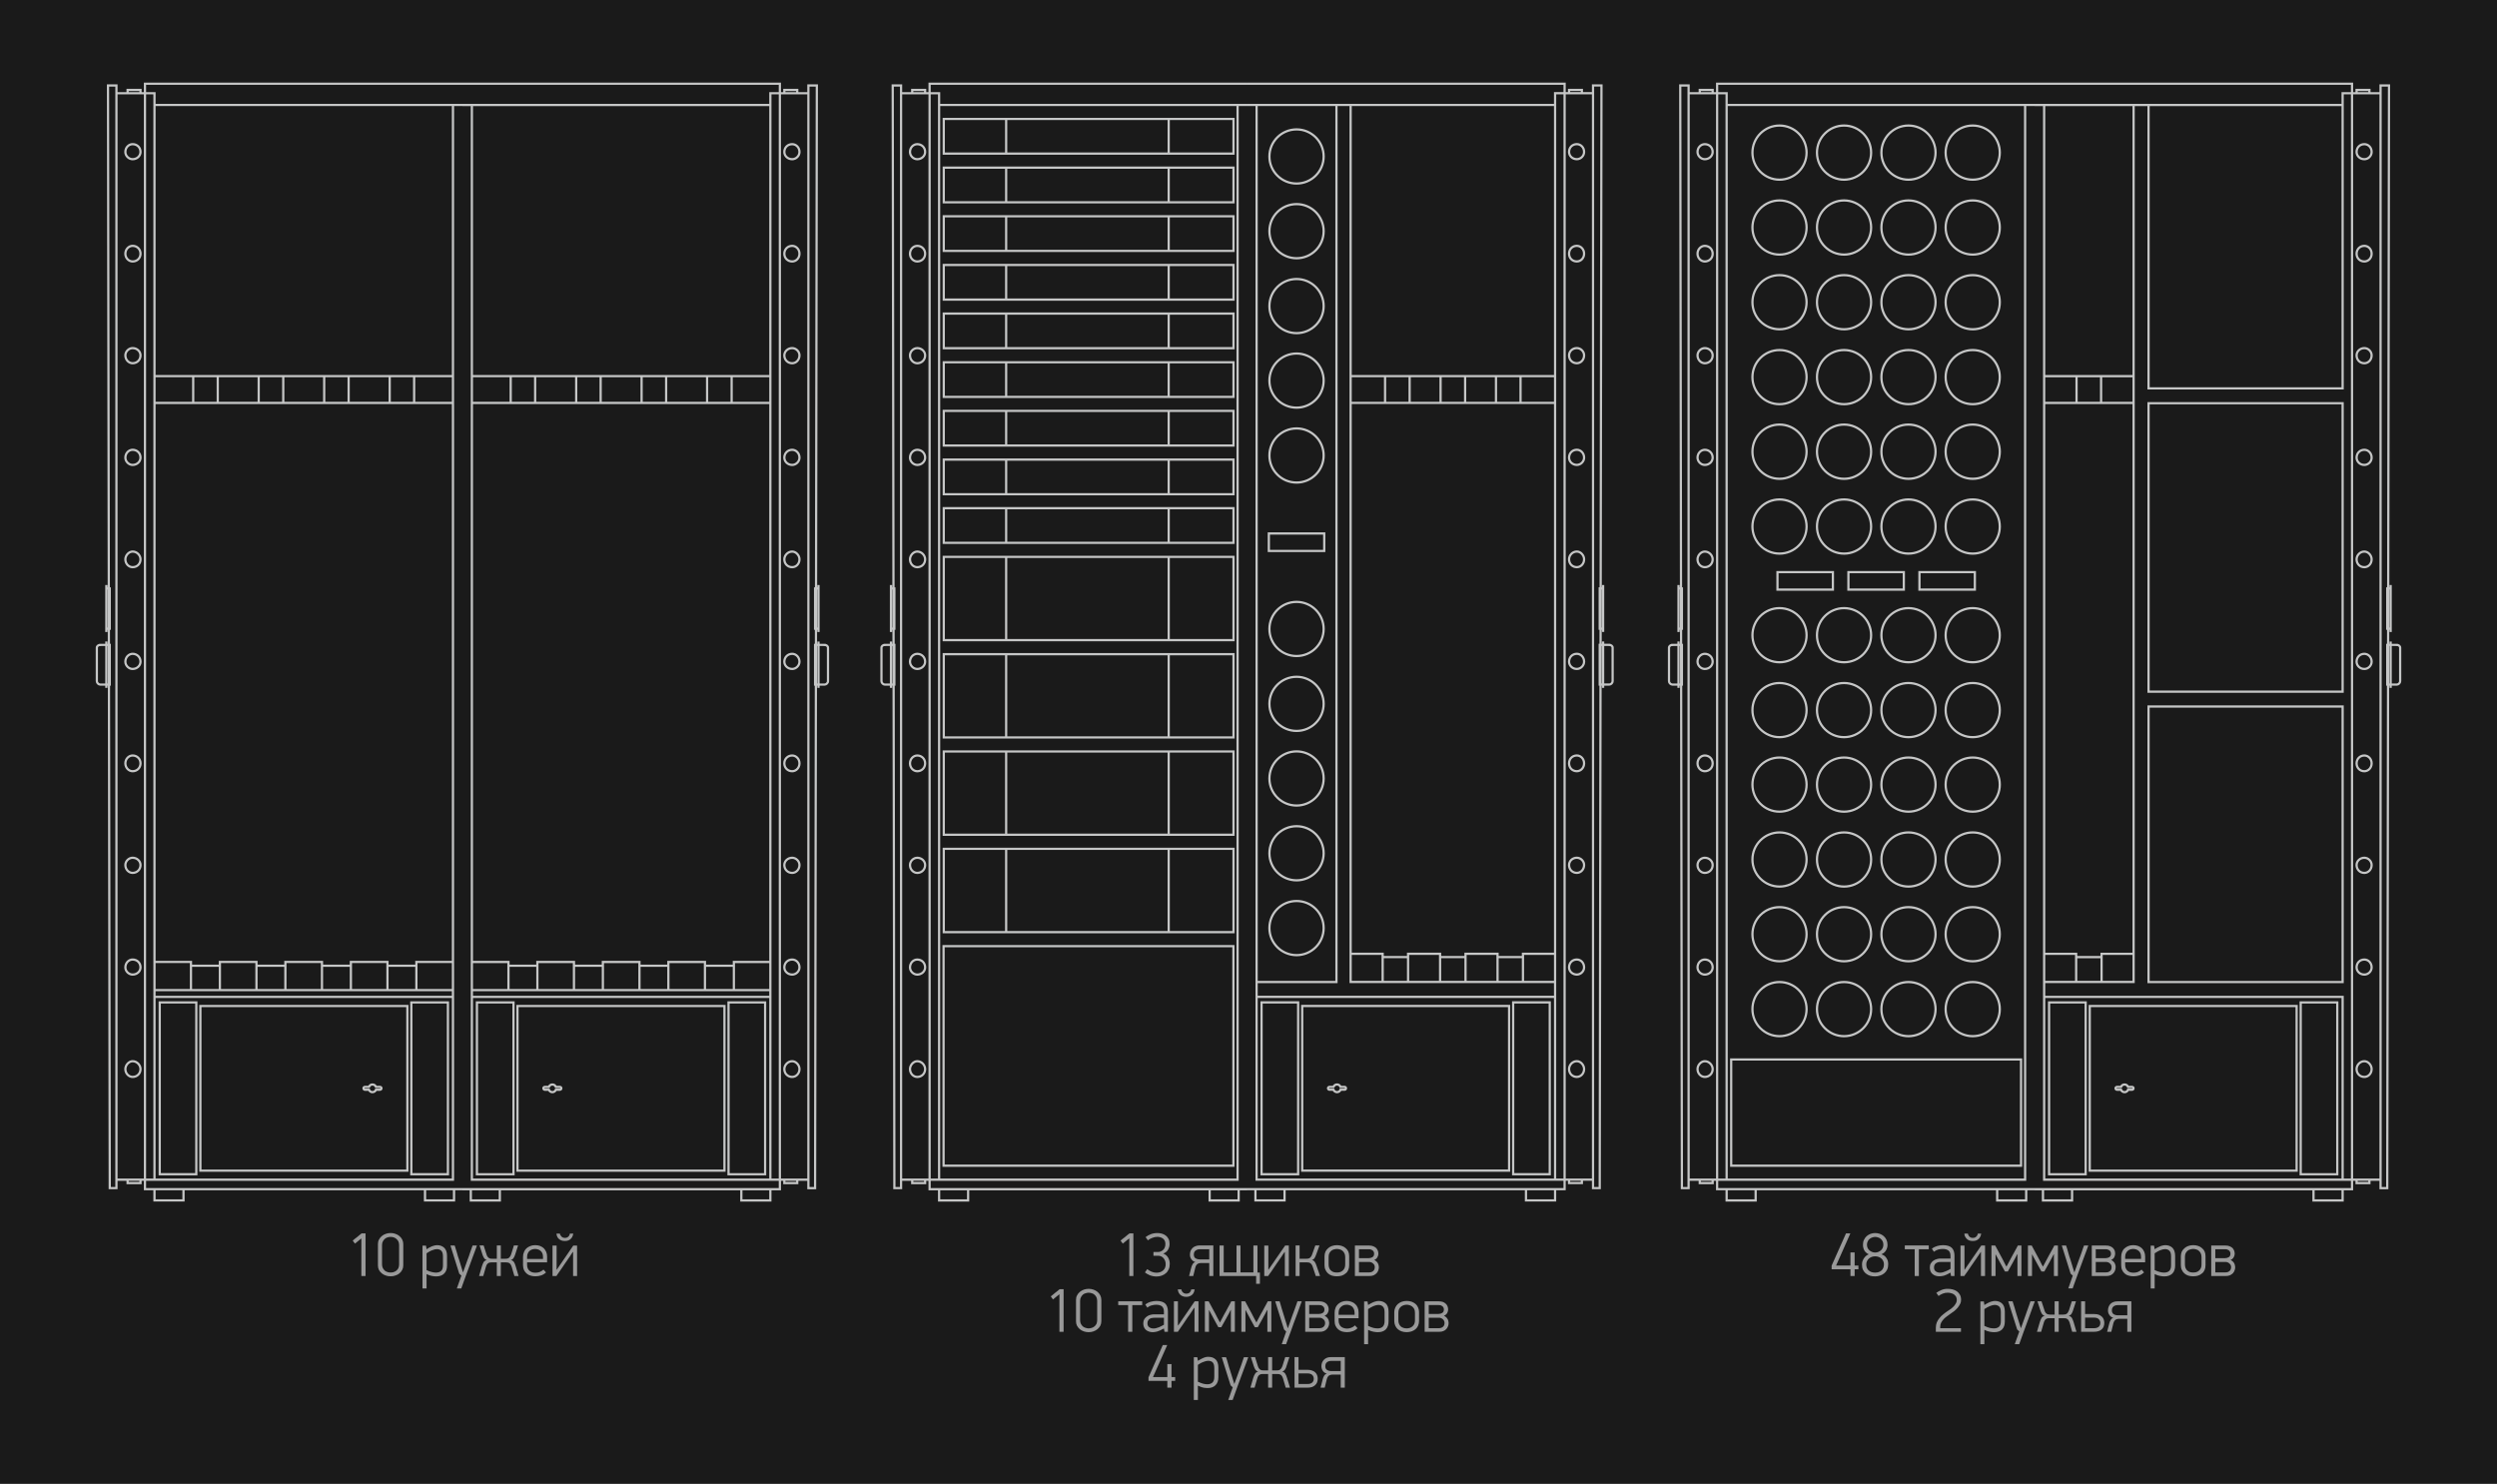
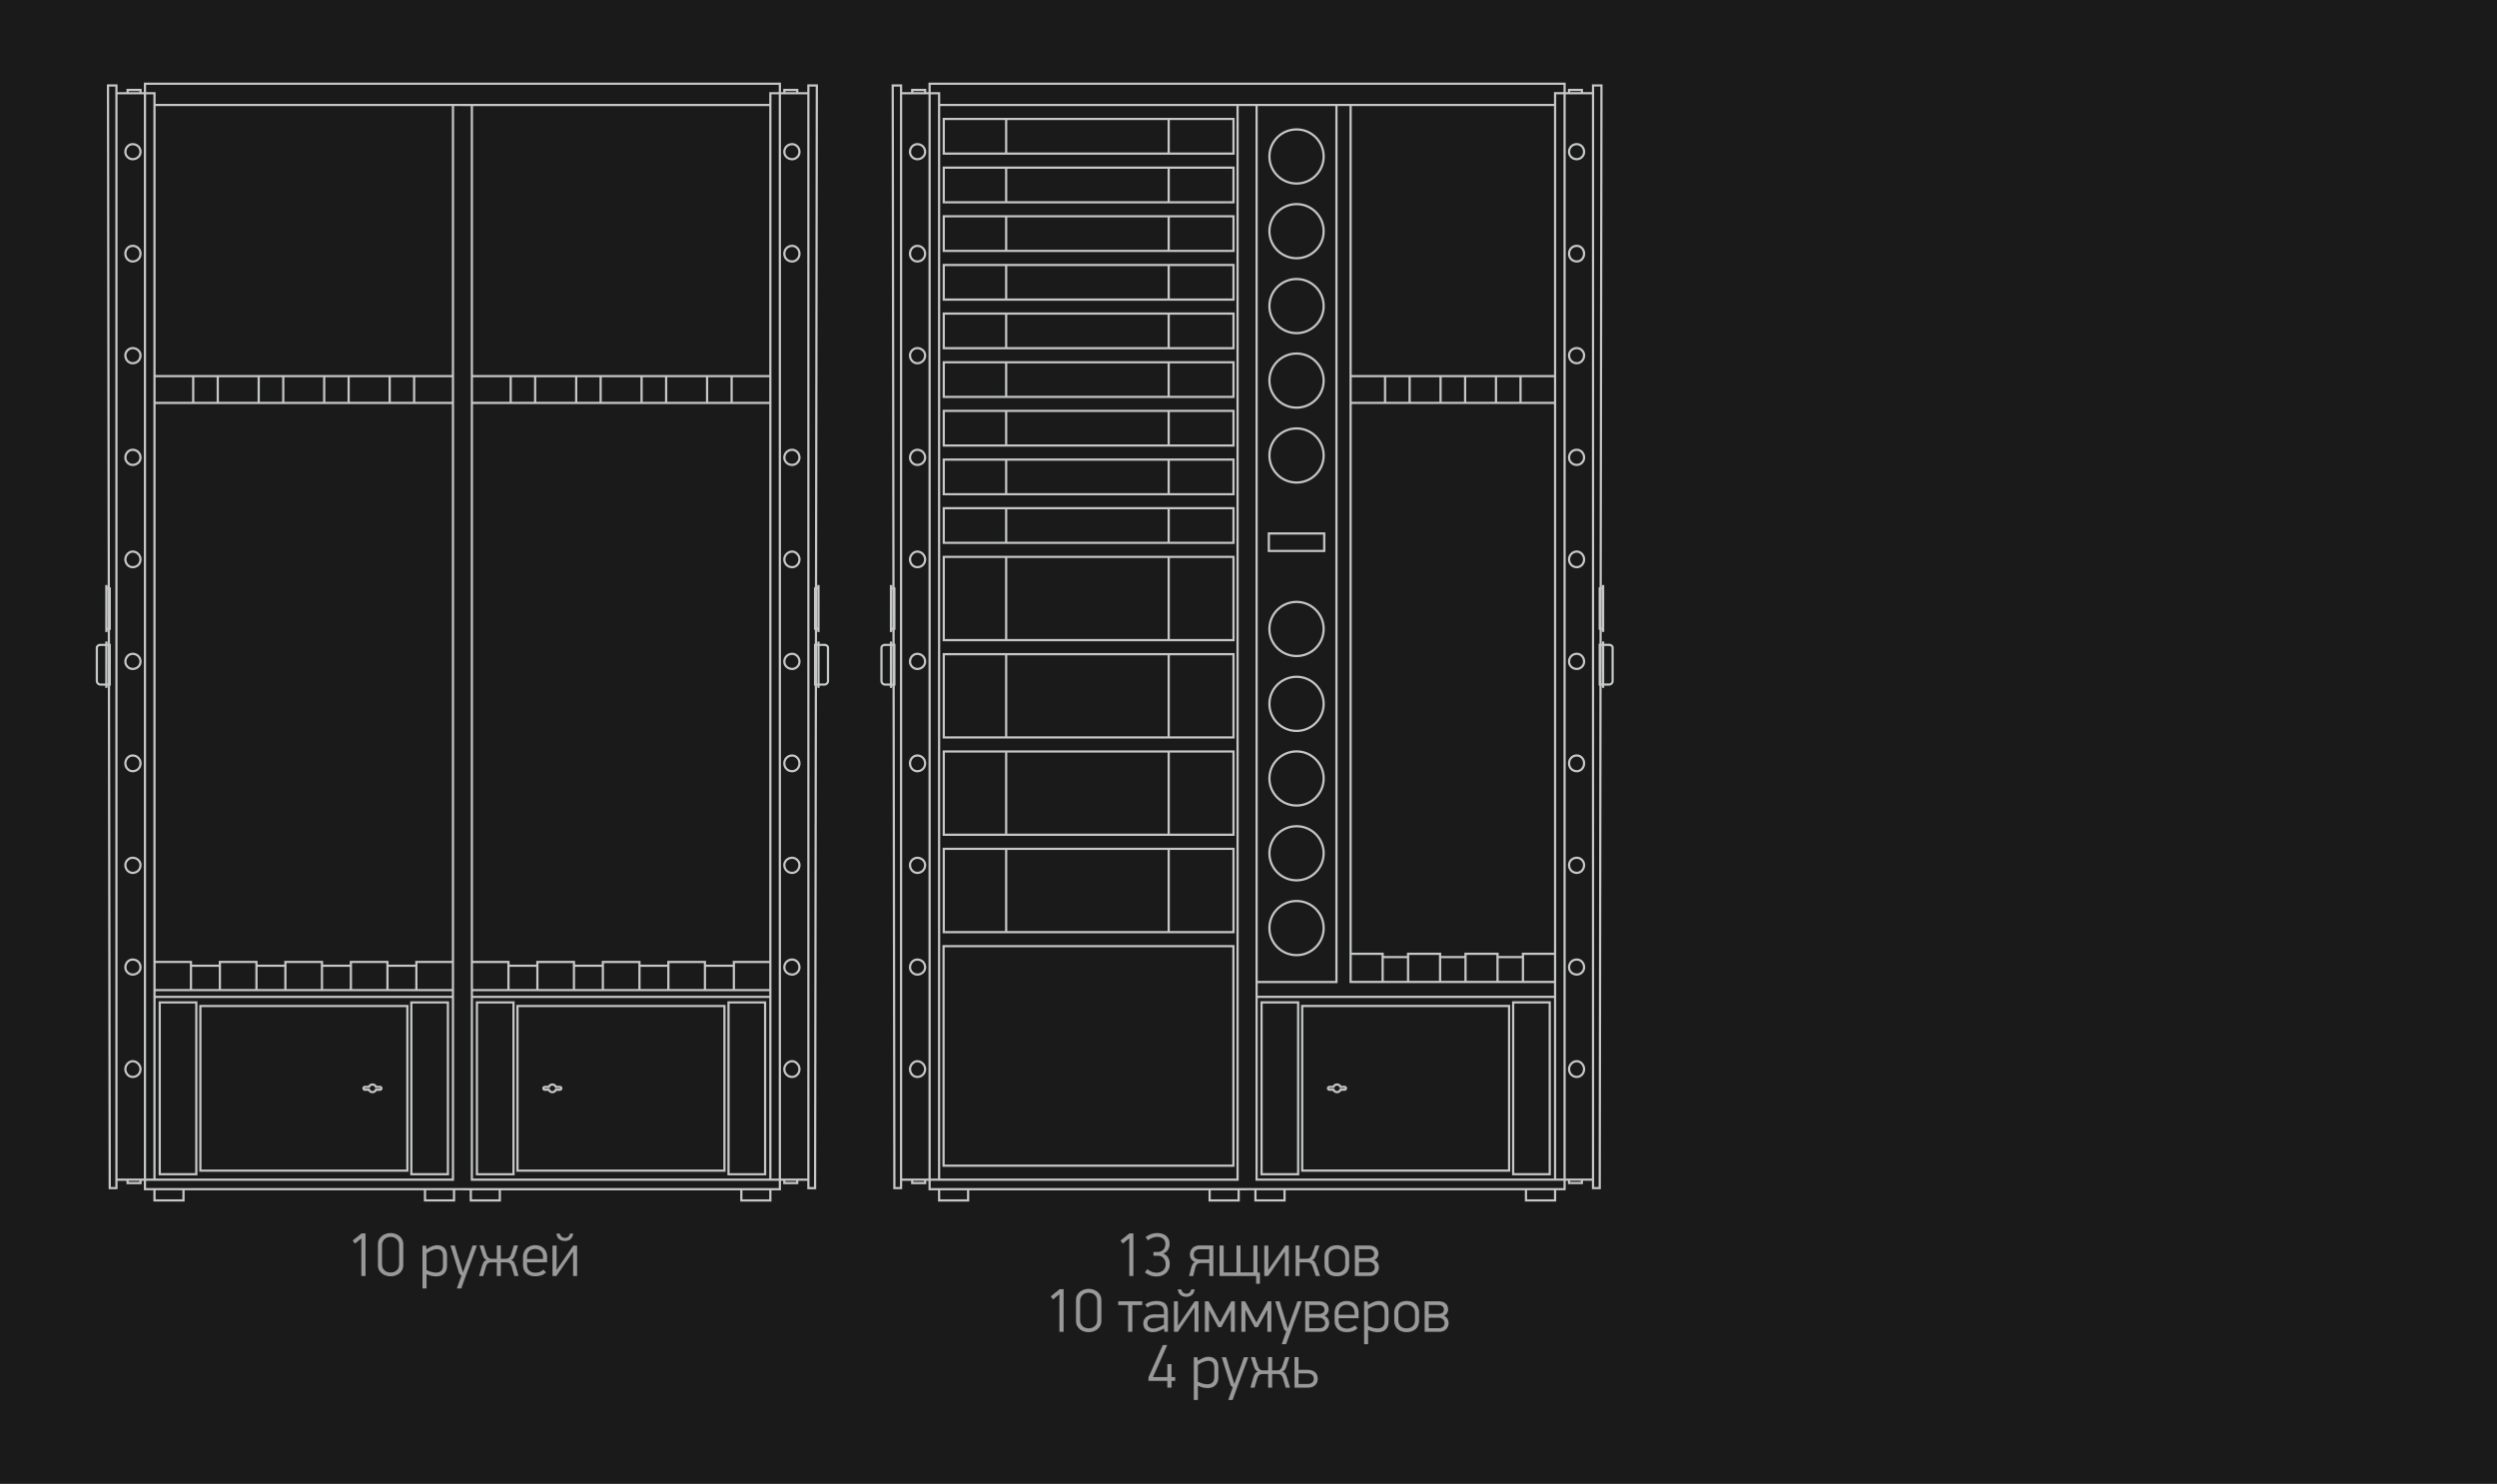
<svg xmlns="http://www.w3.org/2000/svg" xml:space="preserve" width="257.325mm" height="152.937mm" version="1.1" style="shape-rendering:geometricPrecision; text-rendering:geometricPrecision; image-rendering:optimizeQuality; fill-rule:evenodd; clip-rule:evenodd" viewBox="0 0 25733 15294">
  <defs>
    <style type="text/css">
   
    .str0 {stroke:#C5C6C6;stroke-width:23}
    .fil1 {fill:none}
    .fil3 {fill:none;fill-rule:nonzero}
    .fil0 {fill:#1A1A1A}
    .fil2 {fill:#999999;fill-rule:nonzero}
   
  </style>
  </defs>
  <g id="Слой_x0020_1">
    <polygon class="fil0" points="25733,0 0,0 0,15294 25733,15294 " />
  </g>
  <g id="Слой_x0020_1_0">
    <g id="_861693600">
      <path class="fil1 str0" d="M9977 12257l0 116 -299 0 0 -116m3087 0l0 116 -299 0 0 -116m-3013 -10771c-40,0 -75,34 -75,80 0,41 35,75 75,75 46,0 81,-34 81,-75 0,-46 -35,-80 -81,-80zm0 1048c-40,0 -75,35 -75,81 0,46 35,80 75,80 46,0 81,-34 81,-80 0,-46 -35,-81 -81,-81zm0 1054c-40,0 -75,35 -75,75 0,46 35,81 75,81 46,0 81,-35 81,-81 0,-40 -35,-75 -81,-75zm0 1048c-40,0 -75,35 -75,81 0,40 35,75 75,75 46,0 81,-35 81,-75 0,-46 -35,-81 -81,-81zm0 1049c-40,0 -75,40 -75,80 0,47 35,81 75,81 46,0 81,-34 81,-81 0,-40 -35,-80 -81,-80zm0 1054c-40,0 -75,35 -75,81 0,40 35,75 75,75 46,0 81,-35 81,-75 0,-46 -35,-81 -81,-81zm0 1048c-40,0 -75,35 -75,81 0,46 35,81 75,81 46,0 81,-35 81,-81 0,-46 -35,-81 -81,-81zm0 1054c-40,0 -75,35 -75,75 0,46 35,81 75,81 46,0 81,-35 81,-81 0,-40 -35,-75 -81,-75zm0 1049c-40,0 -75,34 -75,81 0,40 35,74 75,74 46,0 81,-34 81,-74 0,-47 -35,-81 -81,-81zm0 1048c-40,0 -75,41 -75,81 0,46 35,81 75,81 46,0 81,-35 81,-81 0,-40 -35,-81 -81,-81zm-271 -4908l0 484m35 -449l-35 0 0 415 35 0 0 -415zm-35 547l0 478m-63 -443l63 0 0 409 -63 0c-17,0 -35,-17 -35,-35l0 -345c0,-18 18,-29 35,-29zm98 0l-35 0 0 409 35 0 0 -409zm317 5512l0 35c0,0 -18,0 -18,0l-97 0c0,0 -18,0 -18,0l0 -35 0 0m133 -11198l0 -34c0,0 -18,0 -18,0l-97 0c0,0 -18,0 -18,0l0 34 0 0m-115 11198l392 0 0 -11198 -392 0m-86 -80l86 0 0 11365 -69 0 -17 -11365zm478 11278l3076 0 0 -11077m98 -219l-3272 0 0 11394 3272 0m-141 -2505l-2987 0 0 2263 2987 0 0 -2263zm1 -8169l-2986 0 0 -357 2986 0 0 357zm0 502l-2986 0 0 -357 2986 0 0 357zm0 501l-2986 0 0 -357 2986 0 0 357zm0 502l-2986 0 0 -357 2986 0 0 357zm0 501l-2986 0 0 -357 2986 0 0 357zm0 502l-2986 0 0 -357 2986 0 0 357zm0 501l-2986 0 0 -357 2986 0 0 357zm0 502l-2986 0 0 -357 2986 0 0 357zm0 501l-2986 0 0 -357 2986 0 0 357zm-2343 -4012l0 -357m0 859l0 -357m0 858l0 -357m0 859l0 -357m0 858l0 -357m0 859l0 -357m0 858l0 -357m0 859l0 -357m0 858l0 -357m1675 -4012l0 357m0 145l0 357m0 144l0 357m0 145l0 357m0 144l0 357m0 145l0 357m0 144l0 357m0 145l0 357m0 144l0 357m668 1003l-2986 0 0 -858 2986 0 0 858zm0 1003l-2986 0 0 -858 2986 0 0 858zm0 1003l-2986 0 0 -858 2986 0 0 858zm0 1004l-2986 0 0 -859 2986 0 0 859zm-3033 -8526l3173 0m-2483 5516l0 -858m0 1861l0 -858m0 1861l0 -858m0 1862l0 -859m1675 -3009l0 858m0 145l0 858m0 145l0 858m0 145l0 859m3980 -8526l-3172 0m149 9250l377 0 0 1771 -377 0 0 -1771zm-149 -9469l3272 0 0 11394 -3272 0m3174 -98l-3076 0 0 -11077m3554 -201l-87 0 0 11365 69 0 18 -11365zm-87 11278l-391 0 0 -11198 391 0m-247 0l0 -34c0,0 17,0 17,0l98 0c0,0 17,0 17,0l0 34 0 0m-132 11198l0 35c0,0 17,0 17,0l98 0c0,0 17,0 17,0l0 -35 0 0m184 -5512l35 0 0 409 -35 0 0 -409zm98 0l-63 0 0 409 63 0c18,0 35,-17 35,-35l0 -345c0,-18 -17,-29 -35,-29zm-63 -35l0 478m-35 -1025l35 0 0 415 -35 0 0 -415zm35 -35l0 484m-271 4424c41,0 75,41 75,81 0,46 -34,81 -75,81 -46,0 -80,-35 -80,-81 0,-40 34,-81 80,-81zm0 -1048c41,0 75,34 75,81 0,40 -34,74 -75,74 -46,0 -80,-34 -80,-74 0,-47 34,-81 80,-81zm0 -1049c41,0 75,35 75,75 0,46 -34,81 -75,81 -46,0 -80,-35 -80,-81 0,-40 34,-75 80,-75zm0 -1054c41,0 75,35 75,81 0,46 -34,81 -75,81 -46,0 -80,-35 -80,-81 0,-46 34,-81 80,-81zm0 -1048c41,0 75,35 75,81 0,40 -34,75 -75,75 -46,0 -80,-35 -80,-75 0,-46 34,-81 80,-81zm0 -1054c41,0 75,40 75,80 0,47 -34,81 -75,81 -46,0 -80,-34 -80,-81 0,-40 34,-80 80,-80zm0 -1049c41,0 75,35 75,81 0,40 -34,75 -75,75 -46,0 -80,-35 -80,-75 0,-46 34,-81 80,-81zm0 -1048c41,0 75,35 75,75 0,46 -34,81 -75,81 -46,0 -80,-35 -80,-81 0,-40 34,-75 80,-75zm0 -1054c41,0 75,35 75,81 0,46 -34,80 -75,80 -46,0 -80,-34 -80,-80 0,-46 34,-81 80,-81zm0 -1048c41,0 75,34 75,80 0,41 -34,75 -75,75 -46,0 -80,-34 -80,-75 0,-46 34,-80 80,-80zm-3312 10771l0 116 300 0 0 -116m2488 0l0 116 300 0 0 -116m-2606 -1888l2132 0 0 1697 -2132 0 0 -1697zm2174 -37l377 0 0 1771 -377 0 0 -1771zm-2232 -2798c154,0 279,-125 279,-279 0,-154 -125,-279 -279,-279 -155,0 -280,125 -280,279 0,154 125,279 280,279zm0 -772c154,0 279,-124 279,-279 0,-154 -125,-279 -279,-279 -155,0 -280,125 -280,279 0,155 125,279 280,279zm0 1541c154,0 279,-125 279,-279 0,-154 -125,-279 -279,-279 -155,0 -280,125 -280,279 0,154 125,279 280,279zm0 771c154,0 279,-125 279,-279 0,-154 -125,-279 -279,-279 -155,0 -280,125 -280,279 0,154 125,279 280,279zm0 771c154,0 279,-125 279,-279 0,-155 -125,-279 -279,-279 -155,0 -280,124 -280,279 0,154 125,279 280,279zm0 -8511c154,0 279,125 279,279 0,154 -125,279 -279,279 -155,0 -280,-125 -280,-279 0,-154 125,-279 280,-279zm0 770c154,0 279,125 279,279 0,154 -125,279 -279,279 -155,0 -280,-125 -280,-279 0,-154 125,-279 280,-279zm0 772c154,0 279,125 279,279 0,154 -125,279 -279,279 -155,0 -280,-125 -280,-279 0,-154 125,-279 280,-279zm0 1540c154,0 279,125 279,279 0,154 -125,279 -279,279 -155,0 -280,-125 -280,-279 0,-154 125,-279 280,-279zm0 -772c154,0 279,125 279,279 0,154 -125,279 -279,279 -155,0 -280,-125 -280,-279 0,-154 125,-279 280,-279zm285 2035l0 -180 -571 0 0 180 571 0zm54 5524l41 0c6,-15 20,-25 37,-25 16,0 31,10 36,25l41 0c9,0 15,6 15,14l0 0c0,9 -6,15 -15,15l-41 0c-5,15 -20,25 -36,25 -17,0 -31,-10 -37,-25l-41 0c-8,0 -15,-6 -15,-15l0 0c0,-8 7,-14 15,-14zm-751 -1081l823 0 0 -9040m146 0l0 9040m2107 153l-3076 0m2467 -6398l0 276m253 0l0 -276m-824 0l0 276m253 0l0 -276m-825 0l0 276m253 0l0 -276m-608 5954l330 0 0 290 -330 0 0 -290zm592 34l-262 0 0 256 262 0 0 -256zm0 -34l330 0 0 290 -330 0 0 -290zm592 34l-262 0 0 256 262 0 0 -256zm0 -34l330 0 0 290 -330 0 0 -290zm592 34l-262 0 0 256 262 0 0 -256zm0 -34l331 0 0 290 -331 0 0 -290zm-1776 -5954l2107 0m0 276l-2107 0" />
-       <path class="fil1 str0" d="M7938 1082l-3172 0m149 9250l377 0 0 1771 -377 0 0 -1771zm-149 -9469l3271 0 0 11394 -3271 0m3173 -98l-3076 0 0 -11077m3555 -201l-87 0 0 11365 69 0 18 -11365zm-87 11278l-392 0 0 -11198 392 0m-248 0l0 -34c0,0 18,0 18,0l98 0c0,0 17,0 17,0l0 34 0 0m-133 11198l0 35c0,0 18,0 18,0l98 0c0,0 17,0 17,0l0 -35 0 0m184 -5512l35 0 0 409 -35 0 0 -409zm98 0l-63 0 0 409 63 0c17,0 35,-17 35,-35l0 -345c0,-18 -18,-29 -35,-29zm-63 -35l0 478m-35 -1025l35 0 0 415 -35 0 0 -415zm35 -35l0 484m-271 4424c40,0 75,41 75,81 0,46 -35,81 -75,81 -46,0 -81,-35 -81,-81 0,-40 35,-81 81,-81zm0 -1048c40,0 75,34 75,81 0,40 -35,74 -75,74 -46,0 -81,-34 -81,-74 0,-47 35,-81 81,-81zm0 -1049c40,0 75,35 75,75 0,46 -35,81 -75,81 -46,0 -81,-35 -81,-81 0,-40 35,-75 81,-75zm0 -1054c40,0 75,35 75,81 0,46 -35,81 -75,81 -46,0 -81,-35 -81,-81 0,-46 35,-81 81,-81zm0 -1048c40,0 75,35 75,81 0,40 -35,75 -75,75 -46,0 -81,-35 -81,-75 0,-46 35,-81 81,-81zm0 -1054c40,0 75,40 75,80 0,47 -35,81 -75,81 -46,0 -81,-34 -81,-81 0,-40 35,-80 81,-80zm0 -1049c40,0 75,35 75,81 0,40 -35,75 -75,75 -46,0 -81,-35 -81,-75 0,-46 35,-81 81,-81zm0 -1048c40,0 75,35 75,75 0,46 -35,81 -75,81 -46,0 -81,-35 -81,-81 0,-40 35,-75 81,-75zm0 -1054c40,0 75,35 75,81 0,46 -35,80 -75,80 -46,0 -81,-34 -81,-80 0,-46 35,-81 81,-81zm0 -1048c40,0 75,34 75,80 0,41 -35,75 -75,75 -46,0 -81,-34 -81,-75 0,-46 35,-80 81,-80zm-3312 10771l0 116 299 0 0 -116m2489 0l0 116 299 0 0 -116m-2606 -1888l2133 0 0 1697 -2133 0 0 -1697zm2175 -37l377 0 0 1771 -377 0 0 -1771zm-1893 871l41 0c6,-15 20,-25 37,-25 16,0 30,10 36,25l41 0c8,0 15,6 15,14l0 0c0,9 -7,15 -15,15l-41 0c-6,15 -20,25 -36,25 -17,0 -31,-10 -37,-25l-41 0c-8,0 -15,-6 -15,-15l0 0c0,-8 7,-14 15,-14zm-752 -998l3076 0m0 70l-3076 0m1749 -6398l0 276m253 0l0 -276m675 276l0 -276m-253 0l0 276m-1749 5762l377 0 0 290 -377 0 0 -290zm675 39l-298 0 0 251 298 0 0 -251zm0 -39l377 0 0 290 -377 0 0 -290zm675 39l-298 0 0 251 298 0 0 -251zm0 -39l377 0 0 290 -377 0 0 -290zm675 39l-298 0 0 251 298 0 0 -251zm0 -39l376 0 0 290 -376 0 0 -290zm-2700 0l377 0 0 290 -377 0 0 -290zm675 39l-298 0 0 251 298 0 0 -251zm-675 -6077l3076 0m0 276l-3076 0m652 0l0 -276m-252 0l0 276m927 0l0 -276m-252 0l0 276m-4345 -3071l3173 0m-150 9250l-377 0 0 1771 377 0 0 -1771zm150 -9469l-3272 0 0 11394 3272 0m-3174 -98l3076 0 0 -11077m-3555 -201l87 0 0 11365 -69 0 -18 -11365zm87 11278l392 0 0 -11198 -392 0m248 0l0 -34c0,0 -18,0 -18,0l-98 0c0,0 -17,0 -17,0l0 34 0 0m133 11198l0 35c0,0 -18,0 -18,0l-98 0c0,0 -17,0 -17,0l0 -35 0 0m-184 -5512l-35 0 0 409 35 0 0 -409zm-98 0l63 0 0 409 -63 0c-17,0 -35,-17 -35,-35l0 -345c0,-18 18,-29 35,-29zm63 -35l0 478m35 -1025l-35 0 0 415 35 0 0 -415zm-35 -35l0 484m271 4424c-40,0 -75,41 -75,81 0,46 35,81 75,81 46,0 81,-35 81,-81 0,-40 -35,-81 -81,-81zm0 -1048c-40,0 -75,34 -75,81 0,40 35,74 75,74 46,0 81,-34 81,-74 0,-47 -35,-81 -81,-81zm0 -1049c-40,0 -75,35 -75,75 0,46 35,81 75,81 46,0 81,-35 81,-81 0,-40 -35,-75 -81,-75zm0 -1054c-40,0 -75,35 -75,81 0,46 35,81 75,81 46,0 81,-35 81,-81 0,-46 -35,-81 -81,-81zm0 -1048c-40,0 -75,35 -75,81 0,40 35,75 75,75 46,0 81,-35 81,-75 0,-46 -35,-81 -81,-81zm0 -1054c-40,0 -75,40 -75,80 0,47 35,81 75,81 46,0 81,-34 81,-81 0,-40 -35,-80 -81,-80zm0 -1049c-40,0 -75,35 -75,81 0,40 35,75 75,75 46,0 81,-35 81,-75 0,-46 -35,-81 -81,-81zm0 -1048c-40,0 -75,35 -75,75 0,46 35,81 75,81 46,0 81,-35 81,-81 0,-40 -35,-75 -81,-75zm0 -1054c-40,0 -75,35 -75,81 0,46 35,80 75,80 46,0 81,-34 81,-80 0,-46 -35,-81 -81,-81zm0 -1048c-40,0 -75,34 -75,80 0,41 35,75 75,75 46,0 81,-34 81,-75 0,-46 -35,-80 -81,-80zm3312 10771l0 116 -299 0 0 -116m-2489 0l0 116 -299 0 0 -116m2606 -1888l-2133 0 0 1697 2133 0 0 -1697zm-2175 -37l-377 0 0 1771 377 0 0 -1771zm1893 871l-41 0c-6,-15 -20,-25 -37,-25 -16,0 -30,10 -36,25l-41 0c-8,0 -15,6 -15,14l0 0c0,9 7,15 15,15l41 0c6,15 20,25 36,25 17,0 31,-10 37,-25l41 0c8,0 15,-6 15,-15l0 0c0,-8 -7,-14 -15,-14zm752 -998l-3076 0m0 70l3076 0m-1749 -6398l0 276m-253 0l0 -276m-675 276l0 -276m253 0l0 276m1749 5762l-377 0 0 290 377 0 0 -290zm-675 39l298 0 0 251 -298 0 0 -251zm0 -39l-377 0 0 290 377 0 0 -290zm-675 39l298 0 0 251 -298 0 0 -251zm0 -39l-377 0 0 290 377 0 0 -290zm-675 39l298 0 0 251 -298 0 0 -251zm0 -39l-376 0 0 290 376 0 0 -290zm2700 0l-377 0 0 290 377 0 0 -290zm-675 39l298 0 0 251 -298 0 0 -251zm675 -6077l-3076 0m0 276l3076 0m-652 0l0 -276m252 0l0 276m-927 0l0 -276m252 0l0 276" />
-       <path class="fil2" d="M19113 13083l0 69 -43 0 0 -69 -194 0 0 -38c24,-55 49,-110 74,-166 25,-55 49,-111 74,-166l45 0 -147 331 148 0 0 -135 43 0 0 135 39 0 0 39 -39 0 0 0zm212 -374c16,0 31,3 47,8 15,6 29,13 40,23 12,11 22,23 29,38 7,15 11,33 11,52 0,21 -5,40 -16,58 -10,18 -26,31 -47,40 14,5 25,11 34,18 8,8 16,16 21,26 6,9 10,18 12,29 2,10 3,19 3,29 0,21 -3,40 -11,56 -8,16 -18,29 -31,39 -13,11 -28,18 -44,23 -16,5 -33,8 -50,8 -18,0 -35,-2 -52,-7 -16,-5 -30,-13 -42,-23 -13,-10 -22,-23 -30,-38 -7,-15 -10,-34 -10,-54 0,-11 1,-22 4,-32 4,-11 8,-21 14,-30 6,-10 14,-19 22,-26 9,-8 19,-14 30,-18 -10,-4 -19,-9 -26,-16 -8,-6 -14,-14 -19,-22 -5,-9 -9,-18 -11,-28 -3,-10 -4,-20 -4,-31 0,-20 3,-38 11,-53 7,-15 16,-27 28,-38 12,-10 25,-17 40,-23 15,-5 31,-8 47,-8zm0 40c-10,0 -21,2 -31,6 -10,3 -19,8 -27,15 -8,7 -15,15 -19,25 -5,10 -8,22 -8,35 0,13 3,24 7,33 5,10 11,19 19,25 8,7 17,12 27,16 10,4 21,6 32,6 10,0 21,-2 31,-6 10,-4 19,-9 27,-16 8,-7 14,-15 19,-25 5,-10 7,-21 7,-33 0,-13 -2,-25 -7,-35 -5,-10 -11,-18 -19,-25 -7,-7 -16,-12 -27,-15 -10,-4 -20,-6 -31,-6zm-1 200c-12,0 -24,2 -35,6 -11,4 -20,10 -29,17 -8,8 -15,16 -20,27 -5,10 -7,22 -7,34 0,26 8,46 24,61 17,16 39,23 67,23 27,0 49,-7 66,-22 16,-15 25,-36 25,-63 0,-12 -2,-24 -7,-34 -5,-10 -11,-19 -19,-26 -8,-7 -18,-13 -29,-17 -11,-4 -23,-6 -36,-6zm451 -73l0 276 -43 0 0 -276 -102 0 0 -39 247 0 0 39 -102 0zm324 242c-27,16 -50,26 -67,31 -18,4 -33,6 -45,6 -30,0 -54,-8 -72,-24 -18,-15 -27,-38 -27,-67 0,-17 3,-32 11,-43 7,-12 17,-22 28,-29 11,-7 23,-12 35,-15 13,-4 25,-5 36,-5l103 0 0 -28c0,-25 -7,-42 -20,-54 -14,-11 -34,-17 -60,-17 -13,0 -28,2 -43,5 -16,4 -32,12 -48,24l-21 -32c19,-14 38,-23 57,-28 20,-5 39,-8 58,-8 42,0 72,10 91,28 18,19 27,46 27,81l0 209 -36 0 -5 -34 -2 0zm2 -111l-93 0c-8,0 -16,0 -25,1 -9,2 -17,4 -25,8 -8,4 -14,10 -19,17 -5,8 -8,18 -8,31 0,18 6,32 19,41 12,8 27,13 45,13 8,0 17,-2 27,-4 9,-3 18,-6 28,-10 9,-3 18,-8 27,-12 8,-5 16,-9 24,-14l0 -71zm146 80c4,-6 8,-12 14,-21 6,-9 13,-18 19,-28 7,-9 13,-18 19,-27 6,-9 11,-16 14,-21l105 -152 39 0 0 314 -42 0 0 -248 -2 0c-4,5 -8,12 -14,21 -6,9 -12,18 -19,28 -6,9 -12,19 -18,27 -7,9 -11,16 -15,21 -3,4 -7,10 -12,18 -6,8 -12,17 -19,27 -6,10 -13,20 -21,31 -7,10 -14,21 -21,31 -7,9 -13,18 -19,26 -5,8 -9,14 -12,18l-39 0 0 -314 41 0 0 249 2 0zm33 -372c2,12 7,22 16,31 10,9 21,13 35,13 15,0 27,-4 35,-13 9,-8 15,-18 16,-31l35 0c-1,8 -3,17 -6,25 -4,9 -9,18 -15,25 -7,8 -16,14 -26,19 -11,5 -24,7 -39,7 -16,0 -29,-2 -40,-7 -11,-5 -20,-11 -26,-19 -7,-7 -12,-16 -16,-25 -3,-8 -5,-17 -5,-25l36 0zm509 212c-2,4 -5,10 -9,17 -4,8 -8,15 -12,23 -5,8 -9,16 -13,24 -4,7 -7,13 -9,17l-54 97 -30 0 -38 -69 -58 -107 -1 0 0 223 -42 0 0 -314 39 0 69 128c0,1 3,6 8,15 4,9 10,19 15,30 6,10 11,20 15,29 5,9 8,14 9,15l47 -88c3,-6 8,-15 14,-26 7,-12 14,-25 21,-38 7,-14 14,-26 21,-38 7,-12 11,-21 14,-27l37 0 0 314 -41 0 0 -225 -2 0zm376 0c-2,4 -5,10 -9,17 -4,8 -8,15 -12,23 -5,8 -9,16 -13,24 -4,7 -7,13 -9,17l-54 97 -30 0 -38 -69 -58 -107 -1 0 0 223 -42 0 0 -314 39 0 69 128c0,1 3,6 8,15 5,9 10,19 15,30 6,10 11,20 15,29 5,9 8,14 9,15l47 -88c3,-6 8,-15 14,-26 7,-12 14,-25 21,-38 7,-14 14,-26 21,-38 7,-12 11,-21 14,-27l37 0 0 314 -41 0 0 -225 -2 0zm150 353l46 -132 -22 -20 -91 -290 44 0c2,6 6,16 10,29 4,13 8,27 12,42 4,15 8,29 12,42 4,13 8,23 10,29l41 134 1 0 48 -134c2,-6 6,-16 11,-29 5,-13 10,-27 15,-42 5,-15 10,-29 14,-42 5,-13 8,-23 11,-29l44 0c-5,12 -11,30 -19,53 -9,23 -18,49 -29,78 -10,29 -21,59 -33,90 -11,31 -22,61 -33,90 -10,28 -19,54 -28,77 -8,24 -15,41 -19,54l-45 0 0 0zm488 -220c0,12 -2,23 -6,34 -4,11 -10,21 -18,30 -8,9 -18,15 -30,21 -12,5 -26,7 -42,7l-150 0 0 -314 146 0c17,0 31,2 43,7 12,5 22,11 29,18 8,8 14,17 18,27 3,10 5,21 5,32 0,12 -3,24 -9,36 -6,12 -17,22 -33,29 9,4 16,8 22,14 6,5 11,12 15,18 3,7 6,14 8,21 2,7 2,14 2,20l0 0zm-42 0c0,-8 -1,-15 -5,-22 -3,-6 -7,-12 -13,-16 -5,-5 -11,-9 -18,-11 -7,-3 -15,-4 -22,-4l-105 0 0 108 101 0c19,0 35,-4 46,-14 11,-9 16,-23 16,-41zm-6 -138c0,-8 -2,-15 -5,-21 -3,-6 -8,-11 -13,-15 -5,-3 -12,-6 -19,-8 -7,-2 -14,-2 -22,-2l-98 0 0 92 102 0c15,0 28,-4 39,-11 11,-8 16,-19 16,-35zm146 89l0 25c0,15 2,28 7,38 5,11 12,19 20,26 8,6 17,11 27,14 11,3 22,4 33,4 14,0 28,-2 42,-7 14,-5 28,-14 40,-25l26 29c-15,14 -32,25 -50,31 -19,6 -39,9 -59,9 -18,0 -34,-2 -50,-7 -16,-4 -29,-11 -40,-21 -12,-10 -21,-22 -27,-36 -7,-14 -10,-31 -10,-50l0 -86c0,-18 3,-35 9,-50 6,-15 14,-28 26,-38 11,-10 24,-18 39,-24 15,-6 32,-9 50,-9 18,0 35,3 50,8 15,6 28,14 39,24 11,11 19,23 25,38 6,14 9,30 9,48l0 59 -206 0zm164 -54c0,-15 -2,-28 -6,-38 -5,-11 -11,-20 -19,-26 -7,-7 -16,-12 -26,-15 -10,-3 -20,-5 -30,-5 -10,0 -21,2 -31,5 -10,4 -19,9 -26,15 -8,7 -14,16 -19,26 -5,10 -7,23 -7,37l0 20 164 0 0 -19zm134 -118l6 37c14,-9 26,-16 37,-21 11,-6 21,-10 29,-13 9,-3 17,-5 24,-6 6,-1 13,-2 19,-2 30,0 55,9 74,27 18,18 28,46 28,83l0 101c0,36 -10,63 -29,82 -20,19 -47,29 -81,29 -12,0 -26,-1 -42,-4 -16,-2 -36,-9 -59,-20l0 148 -41 0 0 -441 35 0 0 0zm6 252c22,10 40,17 55,20 15,4 29,6 42,6 23,0 40,-6 53,-17 13,-12 19,-32 19,-59l0 -91c0,-28 -5,-47 -17,-58 -11,-12 -27,-17 -46,-17 -7,0 -14,1 -23,3 -9,2 -18,5 -27,9 -9,4 -19,8 -28,14 -10,5 -19,11 -28,17l0 173zm524 -50c0,18 -3,34 -9,48 -6,15 -15,27 -27,36 -11,10 -25,18 -40,23 -16,5 -33,7 -51,7 -18,0 -35,-2 -51,-7 -15,-5 -29,-13 -40,-23 -11,-10 -20,-22 -26,-36 -7,-14 -10,-30 -10,-48l0 -93c0,-18 4,-34 10,-48 7,-14 16,-25 28,-35 11,-10 25,-18 40,-23 16,-5 32,-8 50,-8 18,0 35,3 50,8 16,5 29,13 40,23 12,10 21,21 27,35 6,14 9,30 9,48l0 93zm-41 -84c0,-15 -3,-28 -8,-39 -5,-10 -12,-19 -20,-26 -8,-7 -17,-12 -27,-14 -10,-3 -20,-5 -30,-5 -10,0 -21,2 -31,5 -10,2 -19,7 -28,14 -8,7 -15,16 -20,26 -5,11 -7,24 -7,39l0 75c0,15 2,28 7,39 4,11 11,20 19,26 7,7 17,12 27,15 10,3 21,4 33,4 11,0 21,-1 31,-4 10,-3 19,-8 27,-15 8,-6 15,-15 20,-26 5,-11 7,-24 7,-39l0 -75zm347 103c0,12 -2,23 -6,34 -4,11 -10,21 -18,30 -9,9 -19,15 -31,21 -12,5 -26,7 -42,7l-150 0 0 -314 147 0c16,0 30,2 42,7 12,5 22,11 30,18 7,8 13,17 17,27 4,10 6,21 6,32 0,12 -3,24 -10,36 -6,12 -17,22 -33,29 9,4 16,8 22,14 6,5 11,12 15,18 4,7 6,14 8,21 2,7 3,14 3,20l0 0zm-42 0c0,-8 -2,-15 -5,-22 -4,-6 -8,-12 -14,-16 -5,-5 -11,-9 -18,-11 -7,-3 -15,-4 -22,-4l-104 0 0 108 100 0c20,0 35,-4 46,-14 11,-9 17,-23 17,-41zm-7 -138c0,-8 -1,-15 -5,-21 -3,-6 -8,-11 -13,-15 -5,-3 -11,-6 -18,-8 -7,-2 -15,-2 -22,-2l-98 0 0 92 101 0c15,0 28,-4 39,-11 11,-8 16,-19 16,-35zm-2776 475c0,15 -3,30 -10,43 -7,14 -15,27 -26,40 -10,12 -22,23 -35,34 -13,10 -25,19 -38,27 -10,7 -21,15 -33,24 -12,8 -24,18 -35,29 -10,11 -20,23 -27,36 -7,13 -11,27 -11,43l0 17 214 0 0 37 -259 0 0 -44c0,-19 4,-37 10,-53 7,-16 16,-31 27,-44 11,-14 23,-27 38,-38 14,-12 29,-23 44,-33 13,-8 25,-16 37,-25 12,-9 22,-19 31,-28 8,-10 15,-20 21,-31 5,-10 8,-21 8,-32 0,-13 -3,-24 -8,-34 -6,-9 -13,-17 -21,-23 -9,-6 -19,-11 -30,-13 -11,-3 -22,-5 -34,-5 -19,0 -37,3 -53,10 -16,7 -30,14 -42,24 -3,-5 -7,-10 -11,-16 -4,-6 -8,-11 -12,-16 14,-11 31,-21 51,-29 20,-9 42,-13 66,-13 17,0 34,2 51,6 16,4 31,11 44,20 13,9 23,21 31,35 8,14 12,31 12,52l0 0zm235 17l5 37c14,-9 26,-16 37,-21 11,-6 21,-10 30,-13 9,-3 16,-5 23,-6 7,-1 13,-2 19,-2 31,0 55,9 74,27 19,18 28,46 28,84l0 100c0,36 -9,63 -29,83 -19,19 -46,28 -80,28 -13,0 -27,-1 -43,-4 -16,-2 -35,-9 -59,-20l0 148 -41 0 0 -441 36 0 0 0zm5 252c22,10 40,17 55,21 15,3 29,5 43,5 22,0 40,-5 53,-17 13,-12 19,-31 19,-59l0 -91c0,-28 -6,-47 -17,-58 -12,-11 -27,-17 -47,-17 -6,0 -14,1 -22,3 -9,3 -18,6 -27,9 -10,4 -19,9 -29,14 -9,5 -19,11 -28,17l0 173zm313 189l47 -131 -22 -21 -92 -290 45 0c2,6 5,16 9,29 4,14 9,28 13,42 4,15 8,29 12,42 4,14 7,23 9,29l42 134 1 0 48 -134c2,-6 6,-15 10,-29 5,-13 10,-27 15,-42 6,-14 10,-28 15,-42 5,-13 8,-23 10,-29l45 0c-5,13 -11,30 -20,53 -8,24 -17,50 -28,78 -11,29 -22,59 -33,90 -12,31 -22,61 -33,90 -10,29 -20,55 -28,78 -9,23 -15,41 -19,53l-46 0 0 0zm411 -128l0 -140 -51 0c-7,0 -14,0 -20,1 -6,1 -12,4 -17,7 -5,3 -10,8 -14,15 -4,6 -7,14 -10,24l-27 93 -43 0 30 -102c5,-16 11,-29 17,-41 7,-11 18,-18 33,-22 -12,-3 -22,-10 -29,-20 -7,-11 -12,-24 -17,-39l-29 -90 42 0 30 92c3,10 6,18 11,24 4,6 9,10 14,13 6,4 11,6 17,6 6,1 12,2 18,2l45 0 0 -137 42 0 0 137 45 0c6,0 12,-1 18,-2 6,0 12,-2 17,-6 5,-3 10,-7 14,-13 4,-6 8,-14 12,-24l29 -92 43 0 -29 90c-5,15 -10,28 -17,39 -7,10 -17,17 -29,20 15,4 26,11 33,22 6,12 12,25 17,41l30 102 -44 0 -26 -93c-3,-10 -7,-18 -11,-24 -4,-7 -8,-12 -14,-15 -5,-3 -10,-6 -17,-7 -6,-1 -13,-1 -20,-1l-51 0 0 140 -42 0zm471 -92c0,-14 -5,-27 -16,-38 -10,-11 -26,-16 -49,-16l-92 0 0 109 92 0c21,0 37,-5 48,-14 11,-9 17,-23 17,-41zm-157 -91l95 0c17,0 33,2 46,7 13,5 23,12 32,20 9,8 15,18 19,29 4,11 6,23 6,35 0,29 -9,52 -28,68 -18,16 -45,24 -79,24l-132 0 0 -314 41 0 0 131 0 0zm236 -37c0,-13 2,-25 6,-36 4,-12 11,-22 19,-31 8,-8 18,-15 31,-20 12,-5 25,-7 41,-7l144 0 0 314 -42 0 0 -134 -85 0c-14,0 -26,3 -36,10 -11,7 -18,20 -23,38l-21 86 -43 0 23 -89c3,-12 8,-23 14,-33 5,-10 14,-18 27,-22 -19,-6 -32,-15 -41,-30 -10,-14 -14,-29 -14,-46l0 0zm40 0c0,17 6,30 18,38 12,8 27,12 44,12l97 0 0 -105 -99 0c-16,0 -30,4 -42,13 -12,9 -18,23 -18,42z" />
+       <path class="fil1 str0" d="M7938 1082l-3172 0m149 9250l377 0 0 1771 -377 0 0 -1771zm-149 -9469l3271 0 0 11394 -3271 0m3173 -98l-3076 0 0 -11077m3555 -201l-87 0 0 11365 69 0 18 -11365zm-87 11278l-392 0 0 -11198 392 0m-248 0l0 -34c0,0 18,0 18,0l98 0c0,0 17,0 17,0l0 34 0 0m-133 11198l0 35c0,0 18,0 18,0l98 0c0,0 17,0 17,0l0 -35 0 0m184 -5512l35 0 0 409 -35 0 0 -409zm98 0l-63 0 0 409 63 0c17,0 35,-17 35,-35l0 -345c0,-18 -18,-29 -35,-29zm-63 -35l0 478m-35 -1025l35 0 0 415 -35 0 0 -415zm35 -35l0 484m-271 4424c40,0 75,41 75,81 0,46 -35,81 -75,81 -46,0 -81,-35 -81,-81 0,-40 35,-81 81,-81zm0 -1048c40,0 75,34 75,81 0,40 -35,74 -75,74 -46,0 -81,-34 -81,-74 0,-47 35,-81 81,-81zm0 -1049c40,0 75,35 75,75 0,46 -35,81 -75,81 -46,0 -81,-35 -81,-81 0,-40 35,-75 81,-75zm0 -1054c40,0 75,35 75,81 0,46 -35,81 -75,81 -46,0 -81,-35 -81,-81 0,-46 35,-81 81,-81zm0 -1048c40,0 75,35 75,81 0,40 -35,75 -75,75 -46,0 -81,-35 -81,-75 0,-46 35,-81 81,-81zm0 -1054c40,0 75,40 75,80 0,47 -35,81 -75,81 -46,0 -81,-34 -81,-81 0,-40 35,-80 81,-80zm0 -1049c40,0 75,35 75,81 0,40 -35,75 -75,75 -46,0 -81,-35 -81,-75 0,-46 35,-81 81,-81zm0 -1048zm0 -1054c40,0 75,35 75,81 0,46 -35,80 -75,80 -46,0 -81,-34 -81,-80 0,-46 35,-81 81,-81zm0 -1048c40,0 75,34 75,80 0,41 -35,75 -75,75 -46,0 -81,-34 -81,-75 0,-46 35,-80 81,-80zm-3312 10771l0 116 299 0 0 -116m2489 0l0 116 299 0 0 -116m-2606 -1888l2133 0 0 1697 -2133 0 0 -1697zm2175 -37l377 0 0 1771 -377 0 0 -1771zm-1893 871l41 0c6,-15 20,-25 37,-25 16,0 30,10 36,25l41 0c8,0 15,6 15,14l0 0c0,9 -7,15 -15,15l-41 0c-6,15 -20,25 -36,25 -17,0 -31,-10 -37,-25l-41 0c-8,0 -15,-6 -15,-15l0 0c0,-8 7,-14 15,-14zm-752 -998l3076 0m0 70l-3076 0m1749 -6398l0 276m253 0l0 -276m675 276l0 -276m-253 0l0 276m-1749 5762l377 0 0 290 -377 0 0 -290zm675 39l-298 0 0 251 298 0 0 -251zm0 -39l377 0 0 290 -377 0 0 -290zm675 39l-298 0 0 251 298 0 0 -251zm0 -39l377 0 0 290 -377 0 0 -290zm675 39l-298 0 0 251 298 0 0 -251zm0 -39l376 0 0 290 -376 0 0 -290zm-2700 0l377 0 0 290 -377 0 0 -290zm675 39l-298 0 0 251 298 0 0 -251zm-675 -6077l3076 0m0 276l-3076 0m652 0l0 -276m-252 0l0 276m927 0l0 -276m-252 0l0 276m-4345 -3071l3173 0m-150 9250l-377 0 0 1771 377 0 0 -1771zm150 -9469l-3272 0 0 11394 3272 0m-3174 -98l3076 0 0 -11077m-3555 -201l87 0 0 11365 -69 0 -18 -11365zm87 11278l392 0 0 -11198 -392 0m248 0l0 -34c0,0 -18,0 -18,0l-98 0c0,0 -17,0 -17,0l0 34 0 0m133 11198l0 35c0,0 -18,0 -18,0l-98 0c0,0 -17,0 -17,0l0 -35 0 0m-184 -5512l-35 0 0 409 35 0 0 -409zm-98 0l63 0 0 409 -63 0c-17,0 -35,-17 -35,-35l0 -345c0,-18 18,-29 35,-29zm63 -35l0 478m35 -1025l-35 0 0 415 35 0 0 -415zm-35 -35l0 484m271 4424c-40,0 -75,41 -75,81 0,46 35,81 75,81 46,0 81,-35 81,-81 0,-40 -35,-81 -81,-81zm0 -1048c-40,0 -75,34 -75,81 0,40 35,74 75,74 46,0 81,-34 81,-74 0,-47 -35,-81 -81,-81zm0 -1049c-40,0 -75,35 -75,75 0,46 35,81 75,81 46,0 81,-35 81,-81 0,-40 -35,-75 -81,-75zm0 -1054c-40,0 -75,35 -75,81 0,46 35,81 75,81 46,0 81,-35 81,-81 0,-46 -35,-81 -81,-81zm0 -1048c-40,0 -75,35 -75,81 0,40 35,75 75,75 46,0 81,-35 81,-75 0,-46 -35,-81 -81,-81zm0 -1054c-40,0 -75,40 -75,80 0,47 35,81 75,81 46,0 81,-34 81,-81 0,-40 -35,-80 -81,-80zm0 -1049c-40,0 -75,35 -75,81 0,40 35,75 75,75 46,0 81,-35 81,-75 0,-46 -35,-81 -81,-81zm0 -1048c-40,0 -75,35 -75,75 0,46 35,81 75,81 46,0 81,-35 81,-81 0,-40 -35,-75 -81,-75zm0 -1054c-40,0 -75,35 -75,81 0,46 35,80 75,80 46,0 81,-34 81,-80 0,-46 -35,-81 -81,-81zm0 -1048c-40,0 -75,34 -75,80 0,41 35,75 75,75 46,0 81,-34 81,-75 0,-46 -35,-80 -81,-80zm3312 10771l0 116 -299 0 0 -116m-2489 0l0 116 -299 0 0 -116m2606 -1888l-2133 0 0 1697 2133 0 0 -1697zm-2175 -37l-377 0 0 1771 377 0 0 -1771zm1893 871l-41 0c-6,-15 -20,-25 -37,-25 -16,0 -30,10 -36,25l-41 0c-8,0 -15,6 -15,14l0 0c0,9 7,15 15,15l41 0c6,15 20,25 36,25 17,0 31,-10 37,-25l41 0c8,0 15,-6 15,-15l0 0c0,-8 -7,-14 -15,-14zm752 -998l-3076 0m0 70l3076 0m-1749 -6398l0 276m-253 0l0 -276m-675 276l0 -276m253 0l0 276m1749 5762l-377 0 0 290 377 0 0 -290zm-675 39l298 0 0 251 -298 0 0 -251zm0 -39l-377 0 0 290 377 0 0 -290zm-675 39l298 0 0 251 -298 0 0 -251zm0 -39l-377 0 0 290 377 0 0 -290zm-675 39l298 0 0 251 -298 0 0 -251zm0 -39l-376 0 0 290 376 0 0 -290zm2700 0l-377 0 0 290 377 0 0 -290zm-675 39l298 0 0 251 -298 0 0 -251zm675 -6077l-3076 0m0 276l3076 0m-652 0l0 -276m252 0l0 276m-927 0l0 -276m252 0l0 276" />
      <g>
        <path class="fil2" d="M11638 13152l0 -387c-4,2 -9,6 -15,11 -6,5 -12,10 -19,15 -6,5 -13,11 -19,16 -7,5 -11,9 -14,11l-23 -31c5,-4 12,-10 20,-17 8,-6 17,-13 26,-20 9,-7 17,-14 25,-21 9,-6 15,-12 21,-16l40 0 0 439 -42 0zm290 -443c15,0 30,2 45,6 15,4 29,11 41,20 11,9 21,20 28,34 8,14 11,31 11,52 0,11 -1,21 -4,31 -3,11 -7,20 -12,29 -5,9 -12,17 -21,24 -8,6 -17,12 -28,16 12,4 22,10 30,17 9,7 15,16 21,26 5,9 9,19 12,30 3,11 4,22 4,32 0,22 -3,40 -11,57 -7,16 -16,29 -29,40 -12,11 -26,19 -43,25 -16,6 -34,9 -52,9 -27,0 -50,-5 -71,-13 -20,-9 -37,-18 -50,-29 3,-6 7,-11 12,-17 5,-6 9,-12 12,-17 12,10 27,19 43,26 17,7 34,11 51,11 29,0 52,-8 70,-24 17,-15 26,-36 26,-63 0,-13 -2,-26 -6,-36 -5,-11 -10,-21 -17,-28 -7,-8 -15,-14 -25,-18 -9,-4 -19,-6 -29,-6l-49 0 0 -39 50 0c7,0 15,-1 24,-5 9,-3 17,-8 24,-15 8,-6 14,-15 18,-25 5,-11 7,-23 7,-37 0,-14 -2,-25 -7,-34 -5,-10 -11,-17 -19,-23 -8,-6 -18,-10 -28,-13 -10,-3 -20,-4 -30,-4 -17,0 -35,4 -52,11 -18,7 -32,15 -44,25 -3,-5 -7,-10 -12,-16 -5,-7 -9,-12 -12,-17 15,-12 33,-22 53,-30 20,-8 43,-12 69,-12zm335 223c0,-13 2,-25 6,-37 4,-11 11,-21 19,-30 8,-9 18,-15 31,-20 12,-5 25,-8 41,-8l144 0 0 315 -42 0 0 -134 -85 0c-14,0 -26,3 -36,10 -11,7 -18,19 -23,38l-21 86 -43 0 23 -89c3,-12 8,-24 14,-33 5,-10 14,-18 27,-22 -19,-6 -32,-16 -41,-30 -10,-14 -14,-29 -14,-46l0 0zm40 -1c0,18 6,31 18,39 12,7 27,11 44,11l97 0 0 -105 -99 0c-16,0 -30,5 -42,14 -12,8 -18,22 -18,41zm642 221l-377 0 0 -314 43 0 0 277 132 0 0 -277 41 0 0 277 133 0 0 -277 42 0 0 278 25 0 0 116 -39 0 0 -80 0 0zm128 -65c3,-6 8,-12 14,-21 6,-9 12,-18 19,-28 6,-9 13,-18 19,-27 6,-9 10,-16 14,-21l105 -152 38 0 0 314 -41 0 0 -248 -2 0c-4,5 -9,12 -15,21 -5,9 -12,18 -18,28 -6,9 -13,19 -19,27 -6,9 -11,16 -14,21 -3,4 -7,10 -13,18 -5,8 -11,17 -18,27 -7,10 -14,20 -21,31 -8,10 -15,21 -21,31 -7,9 -13,18 -19,26 -5,8 -9,14 -12,18l-40 0 0 -314 42 0 0 249 2 0zm279 65l0 -315 41 0 0 137 69 0c6,0 11,0 17,-1 6,-1 11,-3 17,-6 5,-3 10,-8 14,-14 5,-6 9,-13 12,-23l33 -93 43 0 -33 91c-5,15 -11,28 -17,38 -7,11 -16,18 -28,21 14,4 25,11 31,22 7,11 13,25 18,41l35 102 -44 0 -31 -93c-3,-10 -7,-18 -11,-24 -4,-7 -9,-11 -14,-15 -5,-4 -10,-6 -17,-7 -6,-1 -12,-2 -20,-2l-74 0 0 141 -41 0 0 0zm552 -111c0,18 -3,34 -9,48 -6,15 -15,27 -27,36 -11,10 -25,18 -40,23 -16,5 -33,7 -51,7 -18,0 -35,-2 -51,-7 -15,-5 -29,-13 -40,-23 -11,-10 -20,-22 -26,-36 -7,-14 -10,-30 -10,-48l0 -93c0,-18 4,-34 10,-48 7,-14 16,-25 28,-35 11,-10 25,-18 40,-23 16,-5 32,-8 50,-8 18,0 35,3 50,8 16,5 29,13 40,23 12,10 21,21 27,35 6,14 9,30 9,48l0 93zm-41 -84c0,-15 -2,-28 -8,-39 -5,-10 -11,-19 -20,-26 -8,-7 -17,-12 -27,-14 -10,-3 -20,-5 -30,-5 -10,0 -21,2 -31,5 -10,2 -19,7 -28,14 -8,7 -15,16 -20,26 -5,11 -7,24 -7,39l0 75c0,15 2,28 7,39 4,11 11,20 19,26 7,7 17,12 27,15 10,3 22,4 33,4 11,0 21,-1 31,-4 10,-3 19,-8 27,-15 8,-6 15,-15 20,-26 5,-11 7,-24 7,-39l0 -75zm347 103c0,12 -2,23 -6,34 -4,11 -10,21 -18,30 -9,9 -19,15 -31,21 -12,5 -26,7 -42,7l-150 0 0 -314 147 0c16,0 30,2 42,7 12,5 22,11 30,18 7,8 13,17 17,27 4,10 6,21 6,32 0,12 -3,24 -10,36 -6,12 -17,22 -33,29 9,4 16,8 22,14 6,5 11,12 15,18 4,7 6,14 8,21 2,7 3,14 3,20l0 0zm-42 0c0,-8 -2,-15 -5,-22 -4,-6 -8,-12 -14,-16 -5,-5 -11,-9 -18,-11 -7,-3 -15,-4 -22,-4l-104 0 0 108 100 0c20,0 35,-4 46,-14 11,-9 17,-23 17,-41zm-7 -138c0,-8 -1,-15 -5,-21 -3,-6 -8,-11 -13,-15 -5,-3 -11,-6 -18,-8 -7,-2 -15,-2 -22,-2l-98 0 0 92 101 0c15,0 28,-4 39,-11 11,-8 16,-19 16,-35zm-3243 805l0 -387c-3,3 -8,6 -14,11 -6,5 -12,10 -19,15 -7,6 -13,11 -19,16 -7,5 -12,9 -14,12l-23 -32c5,-4 11,-9 20,-16 8,-7 17,-14 25,-21 9,-7 18,-14 26,-20 9,-7 15,-12 20,-17l41 0 0 439 -43 0zm432 -109c0,17 -4,33 -11,47 -7,13 -17,25 -29,35 -12,10 -26,17 -42,23 -15,5 -32,8 -49,8 -17,0 -34,-3 -49,-8 -16,-6 -30,-13 -42,-23 -12,-10 -21,-22 -29,-36 -7,-14 -10,-29 -10,-46l0 -219c0,-18 3,-34 11,-48 7,-14 17,-26 29,-36 12,-10 26,-17 42,-23 16,-5 32,-8 48,-8 17,0 34,3 49,8 16,6 30,13 42,23 12,10 22,22 29,36 7,14 11,30 11,48l0 219zm-43 -209c0,-15 -3,-29 -8,-39 -6,-11 -13,-20 -22,-27 -8,-7 -18,-12 -28,-14 -11,-3 -20,-5 -30,-5 -9,0 -19,2 -29,5 -11,2 -20,7 -29,14 -8,7 -15,16 -21,27 -6,10 -9,24 -9,39l0 198c0,16 3,29 9,40 6,11 13,19 21,26 9,7 18,11 29,14 10,3 20,5 29,5 10,0 19,-2 30,-5 10,-3 20,-7 28,-14 9,-7 16,-15 22,-26 5,-11 8,-24 8,-40l0 -198zm362 43l0 275 -43 0 0 -275 -102 0 0 -39 247 0 0 39 -102 0zm325 241c-28,16 -51,26 -68,31 -17,4 -32,7 -45,7 -29,0 -53,-8 -72,-24 -18,-16 -27,-39 -27,-68 0,-17 4,-31 11,-43 8,-12 17,-21 28,-28 11,-8 23,-13 36,-16 12,-3 24,-5 35,-5l103 0 0 -28c0,-24 -7,-42 -20,-54 -14,-11 -34,-17 -60,-17 -13,0 -27,2 -43,6 -16,3 -32,11 -48,24l-21 -32c19,-15 38,-24 58,-29 19,-5 38,-8 57,-8 42,0 73,10 91,28 18,19 27,46 27,81l0 209 -35 0 -6 -33 -1 -1zm1 -111l-93 0c-8,0 -16,1 -25,2 -9,1 -17,3 -25,7 -8,4 -14,10 -19,18 -5,7 -8,17 -8,30 0,19 6,32 19,41 12,9 27,13 45,13 9,0 17,-1 27,-4 9,-2 18,-6 28,-9 9,-4 18,-8 27,-13 9,-5 17,-9 24,-13l0 -72zm146 80c4,-5 8,-12 15,-21 5,-9 12,-18 18,-27 7,-10 13,-19 19,-28 6,-8 11,-15 14,-20l105 -153 39 0 0 314 -41 0 0 -247 -3 0c-3,5 -8,12 -14,20 -6,9 -12,18 -18,28 -7,10 -13,19 -19,28 -6,8 -11,15 -15,20 -3,4 -7,10 -12,18 -6,8 -12,17 -18,27 -7,10 -14,20 -21,31 -8,11 -15,21 -22,31 -7,10 -13,19 -18,27 -6,8 -10,14 -12,17l-40 0 0 -314 41 0 0 249 2 0zm33 -372c2,12 7,22 17,31 9,9 21,13 34,13 15,0 27,-4 36,-12 8,-9 14,-19 15,-32l36 0c-2,8 -4,17 -7,26 -3,9 -8,17 -15,25 -7,7 -16,14 -26,18 -11,5 -23,8 -39,8 -16,0 -29,-3 -40,-8 -11,-4 -19,-11 -26,-18 -7,-8 -12,-16 -15,-25 -4,-9 -5,-18 -6,-26l36 0zm509 212c-2,4 -5,10 -9,17 -4,8 -8,16 -12,24 -5,8 -9,15 -13,23 -3,7 -6,13 -9,17l-54 97 -30 0 -38 -69 -57 -107 -2 0 0 223 -42 0 0 -314 39 0 69 128c0,2 3,7 8,16 5,9 10,18 15,29 6,11 11,20 16,29 4,9 7,14 8,16l47 -89c3,-6 8,-14 15,-26 6,-12 13,-25 20,-38 8,-13 14,-26 21,-38 7,-12 11,-21 14,-27l37 0 0 314 -41 0 0 -225 -2 0zm376 0c-2,4 -5,10 -9,17 -4,8 -8,16 -12,24 -5,8 -9,15 -13,23 -3,7 -6,13 -9,17l-54 97 -30 0 -38 -69 -57 -107 -2 0 0 223 -42 0 0 -314 39 0 69 128c0,2 3,7 8,16 5,9 10,18 15,29 6,11 11,20 16,29 4,9 7,14 8,16l47 -89c3,-6 8,-14 15,-26 6,-12 13,-25 20,-38 8,-13 14,-26 21,-38 7,-12 12,-21 14,-27l37 0 0 314 -41 0 0 -225 -2 0zm150 353l46 -131 -22 -21 -91 -290 45 0c2,6 5,16 9,29 4,14 8,28 12,42 4,15 9,29 13,42 4,14 7,23 9,29l41 134 2 0 47 -134c3,-6 6,-15 11,-29 5,-13 10,-27 15,-42 5,-14 10,-28 15,-42 4,-13 8,-23 10,-29l44 0c-4,13 -11,30 -19,53 -8,24 -18,50 -28,78 -11,29 -22,59 -34,90 -11,31 -22,61 -32,90 -11,29 -20,55 -29,78 -8,23 -15,41 -19,53l-45 0 0 0zm489 -220c0,12 -2,23 -6,34 -4,11 -10,21 -19,30 -8,9 -18,16 -30,21 -12,5 -26,7 -42,7l-150 0 0 -314 147 0c16,0 30,3 42,7 12,5 22,11 30,19 7,7 13,16 17,26 4,11 6,21 6,32 0,12 -3,24 -10,36 -6,12 -17,22 -33,29 9,4 16,9 22,14 6,6 11,12 15,19 4,6 6,13 8,20 2,7 3,14 3,20l0 0zm-42 1c0,-8 -2,-16 -5,-22 -4,-7 -8,-13 -14,-17 -5,-5 -11,-8 -18,-11 -7,-3 -15,-4 -22,-4l-105 0 0 108 101 0c20,0 35,-4 46,-14 11,-9 17,-22 17,-40zm-7 -138c0,-9 -1,-16 -5,-22 -3,-6 -8,-11 -13,-14 -5,-4 -11,-7 -18,-9 -7,-1 -15,-2 -22,-2l-99 0 0 92 102 0c15,0 28,-4 39,-11 11,-8 16,-19 16,-34zm146 89l0 24c0,15 3,28 8,38 4,11 11,19 19,26 8,6 17,11 28,14 10,3 21,5 32,5 14,0 28,-3 42,-8 14,-5 28,-13 40,-25l26 29c-15,15 -31,25 -50,31 -19,7 -38,10 -59,10 -18,0 -34,-3 -50,-7 -15,-5 -29,-12 -40,-22 -11,-9 -20,-21 -27,-36 -7,-14 -10,-31 -10,-50l0 -85c0,-19 3,-35 9,-50 6,-16 15,-28 26,-39 11,-10 24,-18 39,-24 15,-6 32,-9 50,-9 19,0 35,3 50,9 15,5 28,13 39,24 11,10 19,22 25,37 6,14 9,31 9,48l0 60 -206 0zm165 -54c0,-16 -3,-28 -7,-39 -5,-11 -11,-19 -18,-26 -8,-7 -17,-12 -27,-15 -9,-3 -19,-5 -30,-5 -10,0 -21,2 -31,5 -10,4 -19,9 -26,16 -8,6 -14,15 -19,25 -4,11 -7,23 -7,37l0 21 165 0 0 -19zm133 -119l6 37c14,-9 26,-16 37,-21 11,-6 21,-10 30,-13 8,-3 16,-5 23,-6 7,-1 13,-2 19,-2 30,0 55,9 74,27 19,18 28,46 28,84l0 100c0,36 -10,63 -29,83 -20,19 -46,28 -81,28 -12,0 -26,-1 -42,-4 -16,-2 -36,-9 -59,-20l0 148 -41 0 0 -441 35 0 0 0zm6 252c22,10 40,17 55,21 15,3 29,5 43,5 22,0 39,-5 52,-17 13,-12 20,-31 20,-59l0 -91c0,-28 -6,-47 -18,-58 -11,-11 -26,-17 -46,-17 -6,0 -14,1 -23,3 -8,3 -17,6 -27,9 -9,4 -19,9 -28,14 -10,5 -19,11 -28,17l0 173zm525 -49c0,17 -4,33 -10,48 -6,14 -15,26 -27,36 -11,9 -25,17 -40,22 -16,5 -33,8 -51,8 -18,0 -35,-3 -50,-8 -16,-5 -29,-13 -41,-23 -11,-10 -20,-22 -26,-36 -6,-14 -10,-30 -10,-47l0 -93c0,-18 4,-34 11,-48 6,-14 16,-26 27,-36 11,-10 25,-17 40,-23 16,-5 32,-8 50,-8 18,0 35,3 51,8 15,6 28,13 40,23 11,10 20,22 26,36 6,14 10,30 10,48l0 93zm-42 -85c0,-15 -2,-28 -7,-39 -6,-10 -12,-19 -21,-26 -8,-6 -17,-11 -27,-14 -10,-3 -20,-5 -30,-5 -10,0 -20,2 -31,5 -10,3 -19,8 -27,14 -9,7 -15,16 -21,26 -5,11 -7,24 -7,39l0 75c0,16 2,28 7,39 5,11 11,20 19,27 8,6 17,11 27,14 11,3 22,5 33,5 11,0 21,-2 31,-5 10,-3 19,-8 27,-15 8,-6 15,-15 20,-26 5,-11 7,-23 7,-39l0 -75zm347 103c0,12 -2,23 -6,34 -4,11 -10,21 -18,30 -8,9 -18,16 -31,21 -12,5 -26,7 -42,7l-150 0 0 -314 147 0c16,0 31,3 43,7 11,5 21,11 29,19 8,7 13,16 17,26 4,11 6,21 6,32 0,12 -3,24 -9,36 -7,12 -18,22 -34,29 9,4 16,9 22,14 6,6 11,12 15,19 4,6 7,13 8,20 2,7 3,14 3,20l0 0zm-42 1c0,-8 -2,-16 -5,-22 -4,-7 -8,-13 -13,-17 -6,-5 -12,-8 -19,-11 -7,-3 -14,-4 -22,-4l-104 0 0 108 100 0c20,0 35,-4 46,-14 11,-9 17,-22 17,-40zm-7 -138c0,-9 -1,-16 -5,-22 -3,-6 -7,-11 -13,-14 -5,-4 -11,-7 -18,-9 -7,-1 -14,-2 -22,-2l-98 0 0 92 101 0c15,0 28,-4 39,-11 11,-8 16,-19 16,-34zm-2807 735l0 70 -43 0 0 -70 -194 0 0 -37c24,-56 49,-111 74,-166 25,-56 49,-111 73,-166l46 0 -147 330 148 0 0 -134 43 0 0 134 38 0 0 39 -38 0 0 0zm266 -244l6 37c13,-8 26,-15 37,-21 11,-5 20,-10 29,-13 9,-3 17,-5 23,-6 7,-1 13,-1 19,-1 31,0 55,9 74,26 19,18 29,46 29,84l0 101c0,35 -10,63 -30,82 -19,19 -46,29 -80,29 -13,0 -27,-2 -43,-4 -15,-3 -35,-10 -58,-21l0 148 -42 0 0 -441 36 0 0 0zm6 253c21,9 40,16 54,20 15,4 30,6 43,6 22,0 40,-6 53,-18 13,-12 19,-31 19,-59l0 -91c0,-28 -6,-47 -17,-58 -11,-11 -27,-16 -47,-16 -6,0 -13,1 -22,3 -9,2 -18,5 -27,9 -10,3 -19,8 -29,13 -9,6 -18,11 -27,17l0 174zm313 188l46 -131 -22 -20 -91 -290 44 0c2,5 6,15 10,29 4,13 8,27 12,42 4,14 8,28 12,42 4,13 8,23 10,29l41 133 1 0 48 -133c2,-6 6,-16 11,-29 5,-14 10,-28 15,-42 5,-15 10,-29 14,-42 5,-14 8,-24 10,-29l45 0c-5,12 -11,30 -19,53 -9,23 -18,49 -29,78 -10,28 -21,58 -33,89 -11,32 -22,62 -33,90 -10,29 -20,55 -28,78 -9,23 -15,41 -19,53l-45 0 0 0zm411 -127l0 -141 -51 0c-8,0 -14,0 -21,1 -6,2 -12,4 -17,7 -5,4 -10,8 -14,15 -4,6 -7,14 -10,25l-27 93 -43 0 30 -103c5,-16 11,-29 18,-40 6,-12 17,-19 32,-22 -12,-4 -22,-11 -29,-21 -6,-10 -12,-23 -17,-39l-29 -90 43 0 29 92c3,10 7,18 11,24 4,6 9,10 15,14 5,3 11,5 17,6 6,0 11,1 17,1l46 0 0 -137 41 0 0 137 45 0c6,0 12,-1 18,-1 6,-1 12,-3 17,-6 5,-4 10,-8 14,-14 5,-6 8,-14 12,-24l29 -92 43 0 -29 90c-4,16 -10,29 -17,39 -7,10 -16,17 -29,21 15,3 26,10 33,22 7,11 12,24 17,40l31 103 -44 0 -27 -93c-3,-11 -7,-19 -11,-25 -4,-7 -8,-11 -13,-15 -5,-3 -11,-5 -18,-7 -6,-1 -13,-1 -20,-1l-51 0 0 141 -41 0zm470 -93c0,-14 -5,-27 -15,-38 -11,-10 -27,-16 -49,-16l-93 0 0 109 93 0c20,0 36,-4 47,-14 11,-9 17,-22 17,-41zm-157 -91l95 0c18,0 33,3 46,8 13,4 24,11 32,19 9,9 15,18 19,29 4,11 6,23 6,35 0,29 -9,52 -28,68 -18,17 -44,25 -78,25l-133 0 0 -315 41 0 0 131 0 0z" />
-         <path class="fil2" d="M13618 14082c0,-13 2,-25 6,-36 5,-12 11,-22 19,-30 8,-9 19,-16 31,-21 12,-5 26,-7 41,-7l144 0 0 315 -42 0 0 -135 -85 0c-14,0 -26,4 -36,10 -10,7 -18,20 -23,39l-21 86 -43 0 23 -89c3,-13 8,-24 14,-34 5,-10 14,-17 27,-22 -18,-5 -32,-15 -41,-29 -9,-14 -14,-30 -14,-47l0 0zm40 0c0,18 6,30 18,38 12,8 27,12 44,12l97 0 0 -105 -98 0c-16,0 -31,4 -43,13 -12,9 -18,23 -18,42z" />
      </g>
      <path class="fil2" d="M3724 13152l0 -387c-3,2 -8,6 -14,11 -6,5 -12,10 -19,15 -7,5 -13,11 -19,16 -7,5 -11,9 -14,11l-23 -31c5,-4 11,-10 20,-17 8,-6 17,-13 26,-20 8,-7 17,-14 25,-21 9,-6 15,-12 20,-16l41 0 0 439 -43 0zm432 -109c0,17 -4,33 -11,46 -7,14 -17,26 -29,36 -12,10 -26,17 -42,22 -15,6 -32,8 -49,8 -17,0 -34,-2 -49,-8 -16,-5 -30,-13 -42,-23 -12,-10 -21,-21 -29,-35 -7,-14 -10,-29 -10,-46l0 -220c0,-17 3,-33 11,-47 7,-14 17,-26 29,-36 12,-10 26,-18 42,-23 16,-6 32,-8 48,-8 17,0 34,2 49,8 16,5 30,13 42,23 12,10 22,22 29,36 7,14 11,30 11,47l0 220zm-43 -209c0,-16 -3,-29 -8,-40 -6,-10 -13,-19 -22,-26 -8,-7 -18,-12 -28,-15 -10,-3 -20,-4 -30,-4 -9,0 -19,1 -29,4 -11,3 -20,8 -29,15 -8,7 -15,16 -21,26 -6,11 -9,24 -9,40l0 198c0,15 3,29 9,40 6,10 13,19 21,26 9,6 18,11 29,14 10,3 20,4 29,4 10,0 20,-1 30,-4 10,-3 20,-8 28,-14 9,-7 16,-16 22,-26 5,-11 8,-25 8,-40l0 -198zm277 5l6 37c13,-9 25,-16 36,-21 11,-6 21,-10 30,-13 9,-3 16,-5 23,-6 7,-1 13,-2 19,-2 31,0 55,9 74,27 19,18 29,46 29,83l0 101c0,36 -10,63 -30,82 -19,19 -46,29 -80,29 -13,0 -27,-1 -43,-4 -16,-2 -35,-9 -58,-20l0 148 -42 0 0 -441 36 0 0 0zm6 252c21,10 39,17 54,20 15,4 29,6 43,6 22,0 40,-6 53,-17 13,-12 19,-32 19,-59l0 -91c0,-28 -6,-47 -17,-58 -12,-12 -27,-17 -47,-17 -6,0 -14,1 -22,3 -9,2 -18,5 -27,9 -10,4 -19,8 -29,14 -9,5 -19,11 -27,17l0 173zm312 189l47 -132 -22 -20 -91 -290 44 0c2,6 5,16 9,29 4,13 9,27 13,42 4,15 8,29 12,42 4,13 7,23 10,29l41 134 1 0 48 -134c2,-6 6,-16 11,-29 4,-13 9,-27 14,-42 6,-15 10,-29 15,-42 5,-13 8,-23 10,-29l45 0c-5,12 -11,30 -19,53 -9,23 -18,49 -29,78 -10,29 -22,59 -33,90 -11,31 -22,61 -33,90 -10,28 -20,54 -28,77 -9,24 -15,41 -19,54l-46 0 0 0zm412 -128l0 -141 -51 0c-8,0 -14,1 -21,2 -6,1 -12,3 -17,7 -5,3 -10,8 -14,14 -4,7 -7,15 -10,25l-27 93 -43 0 30 -102c5,-16 11,-30 17,-41 7,-11 18,-18 33,-22 -12,-3 -22,-10 -29,-21 -7,-10 -12,-23 -17,-38l-29 -91 42 0 30 93c3,10 6,17 11,23 4,6 9,11 15,14 5,3 10,5 16,6 6,1 12,1 18,1l46 0 0 -137 41 0 0 137 45 0c6,0 12,0 18,-1 6,-1 12,-3 17,-6 5,-3 10,-8 14,-14 5,-6 8,-13 12,-23l29 -93 43 0 -29 91c-5,15 -10,28 -17,38 -7,11 -16,18 -29,21 15,4 26,11 33,22 7,11 12,25 17,41l30 102 -43 0 -27 -93c-3,-10 -7,-18 -11,-25 -4,-6 -8,-11 -13,-14 -6,-4 -11,-6 -18,-7 -6,-1 -13,-2 -20,-2l-51 0 0 141 -41 0zm312 -141l0 25c0,15 2,28 7,38 5,11 11,19 20,26 8,6 17,11 27,14 11,3 22,4 33,4 14,0 28,-2 42,-7 14,-5 27,-14 40,-25l26 29c-15,14 -32,25 -51,31 -18,6 -38,9 -58,9 -18,0 -35,-2 -50,-7 -16,-4 -29,-11 -40,-21 -12,-10 -21,-22 -28,-36 -6,-14 -10,-31 -10,-50l0 -86c0,-18 3,-35 10,-50 6,-15 14,-28 25,-38 11,-10 25,-18 40,-24 15,-6 32,-9 50,-9 18,0 35,3 50,8 15,6 28,14 39,24 10,11 19,23 25,38 6,14 9,30 9,48l0 59 -206 0zm164 -54c0,-15 -2,-28 -6,-38 -5,-11 -11,-20 -19,-26 -7,-7 -16,-12 -26,-15 -10,-3 -20,-5 -30,-5 -11,0 -21,2 -31,5 -10,4 -19,9 -27,15 -7,7 -14,16 -18,26 -5,10 -7,23 -7,37l0 20 164 0 0 -19zm142 130c3,-6 8,-12 14,-21 6,-9 12,-18 19,-28 6,-9 13,-18 19,-27 5,-9 10,-16 14,-21l104 -152 39 0 0 314 -41 0 0 -248 -3 0c-3,5 -8,12 -14,21 -6,9 -12,18 -18,28 -6,9 -13,19 -19,27 -6,9 -11,16 -14,21 -3,4 -7,10 -13,18 -6,8 -12,17 -18,27 -7,10 -14,20 -21,31 -8,10 -15,21 -22,31 -6,9 -12,18 -18,26 -6,8 -10,14 -12,18l-40 0 0 -314 42 0 0 249 2 0zm32 -372c2,12 8,22 17,31 9,9 21,13 35,13 14,0 26,-4 35,-13 9,-8 14,-18 16,-31l35 0c-1,8 -4,17 -7,25 -3,9 -8,18 -15,25 -7,8 -15,14 -26,19 -10,5 -23,7 -38,7 -16,0 -30,-2 -40,-7 -11,-5 -20,-11 -27,-19 -7,-7 -12,-16 -15,-25 -3,-8 -5,-17 -5,-25l35 0z" />
-       <path class="fil3 str0" d="M24140 1082l-3172 0m149 9250l377 0 0 1771 -377 0 0 -1771zm-149 -9469l3271 0 0 11394 -3271 0m3174 -98l-3076 0 0 -11077m3554 -201l-87 0 0 11365 69 0 18 -11365zm-334 80l0 -34c0,0 17,0 17,0l98 0c0,0 17,0 17,0l0 34 0 0m-132 11198l0 35c0,0 17,0 17,0l98 0c0,0 17,0 17,0l0 -35 0 0m184 -5512l35 0 0 409 -35 0 0 -409zm98 0l-63 0 0 409 63 0c18,0 35,-17 35,-35l0 -345c0,-18 -17,-29 -35,-29zm-63 -35l0 478m-35 -1025l35 0 0 415 -35 0 0 -415zm35 -35l0 484m-271 4424c41,0 75,41 75,81 0,46 -34,81 -75,81 -46,0 -80,-35 -80,-81 0,-40 34,-81 80,-81zm0 -1048c41,0 75,34 75,81 0,40 -34,74 -75,74 -46,0 -80,-34 -80,-74 0,-47 34,-81 80,-81zm0 -1049c41,0 75,35 75,75 0,46 -34,81 -75,81 -46,0 -80,-35 -80,-81 0,-40 34,-75 80,-75zm0 -1054c41,0 75,35 75,81 0,46 -34,81 -75,81 -46,0 -80,-35 -80,-81 0,-46 34,-81 80,-81zm0 -1048c41,0 75,35 75,81 0,40 -34,75 -75,75 -46,0 -80,-35 -80,-75 0,-46 34,-81 80,-81zm0 -1054c41,0 75,40 75,80 0,47 -34,81 -75,81 -46,0 -80,-34 -80,-81 0,-40 34,-80 80,-80zm0 -1049c41,0 75,35 75,81 0,40 -34,75 -75,75 -46,0 -80,-35 -80,-75 0,-46 34,-81 80,-81zm0 -1048c41,0 75,35 75,75 0,46 -34,81 -75,81 -46,0 -80,-35 -80,-81 0,-40 34,-75 80,-75zm0 -1054c41,0 75,35 75,81 0,46 -34,80 -75,80 -46,0 -80,-34 -80,-80 0,-46 34,-81 80,-81zm0 -1048c41,0 75,34 75,80 0,41 -34,75 -75,75 -46,0 -80,-34 -80,-75 0,-46 34,-80 80,-80zm-3312 10771l0 116 300 0 0 -116m2488 0l0 116 300 0 0 -116m-2606 -1888l2132 0 0 1697 -2132 0 0 -1697zm2174 -37l377 0 0 1771 -377 0 0 -1771zm-1893 871l41 0c6,-15 20,-25 37,-25 16,0 31,10 36,25l41 0c9,0 15,6 15,14l0 0c0,9 -6,15 -15,15l-41 0c-5,15 -20,25 -36,25 -17,0 -31,-10 -37,-25l-41 0c-8,0 -15,-6 -15,-15l0 0c0,-8 7,-14 15,-14zm171 -1081l0 -9040m2545 11077l-391 0 0 -1884 -3076 0m3076 -153l0 -2840 -2000 0 0 2840 2000 0zm-2000 -9040l0 2921 2000 0 0 -3042 391 0m-2391 3195l0 2973 2000 0 0 -2973 -2000 0zm-742 -279l0 276m253 0l0 -276m-587 5954l330 0 0 290 -330 0 0 -290zm592 34l-262 0 0 256 262 0 0 -256zm0 -34l330 0 0 290 -330 0 0 -290zm-590 -5954l920 0m0 276l-920 0m-2975 8104l0 116 -299 0 0 -116m3087 0l0 116 -299 0 0 -116m-3013 -10771c-40,0 -75,34 -75,80 0,41 35,75 75,75 46,0 81,-34 81,-75 0,-46 -35,-80 -81,-80zm0 1048c-40,0 -75,35 -75,81 0,46 35,80 75,80 46,0 81,-34 81,-80 0,-46 -35,-81 -81,-81zm0 1054c-40,0 -75,35 -75,75 0,46 35,81 75,81 46,0 81,-35 81,-81 0,-40 -35,-75 -81,-75zm0 1048c-40,0 -75,35 -75,81 0,40 35,75 75,75 46,0 81,-35 81,-75 0,-46 -35,-81 -81,-81zm0 1049c-40,0 -75,40 -75,80 0,47 35,81 75,81 46,0 81,-34 81,-81 0,-40 -35,-80 -81,-80zm0 1054c-40,0 -75,35 -75,81 0,40 35,75 75,75 46,0 81,-35 81,-75 0,-46 -35,-81 -81,-81zm0 1048c-40,0 -75,35 -75,81 0,46 35,81 75,81 46,0 81,-35 81,-81 0,-46 -35,-81 -81,-81zm0 1054c-40,0 -75,35 -75,75 0,46 35,81 75,81 46,0 81,-35 81,-81 0,-40 -35,-75 -81,-75zm0 1049c-40,0 -75,34 -75,81 0,40 35,74 75,74 46,0 81,-34 81,-74 0,-47 -35,-81 -81,-81zm0 1048c-40,0 -75,41 -75,81 0,46 35,81 75,81 46,0 81,-35 81,-81 0,-40 -35,-81 -81,-81zm-271 -4908l0 484m35 -449l-35 0 0 415 35 0 0 -415zm-35 547l0 478m-63 -443l63 0 0 409 -63 0c-17,0 -35,-17 -35,-35l0 -345c0,-18 18,-29 35,-29zm98 0l-35 0 0 409 35 0 0 -409zm317 5512l0 35c0,0 -18,0 -18,0l-98 0c0,0 -17,0 -17,0l0 -35 0 0m133 -11198l0 -34c0,0 -18,0 -18,0l-98 0c0,0 -17,0 -17,0l0 34 0 0m-115 11198l392 0 0 -11198 -392 0m-86 -80l86 0 0 11365 -69 0 -17 -11365zm478 11278l3076 0 0 -11077m98 -219l-3272 0 0 11394 3272 0m-140 -1337l-2987 0 0 1095 2987 0 0 -1095zm-3033 -9838l3173 0m-2650 4995l0 -180 571 0 0 180 -571 0zm1463 0l0 -180 571 0 0 180 -571 0zm-1442 -1701c-154,0 -279,125 -279,279 0,155 125,280 279,280 154,0 279,-125 279,-280 0,-154 -125,-279 -279,-279zm665 0c-154,0 -279,125 -279,279 0,155 125,280 279,280 154,0 279,-125 279,-280 0,-154 -125,-279 -279,-279zm-665 772c-154,0 -279,125 -279,279 0,154 125,279 279,279 154,0 279,-125 279,-279 0,-154 -125,-279 -279,-279zm665 0c-154,0 -279,125 -279,279 0,154 125,279 279,279 154,0 279,-125 279,-279 0,-154 -125,-279 -279,-279zm-665 -3854c-154,0 -279,125 -279,279 0,154 125,279 279,279 154,0 279,-125 279,-279 0,-154 -125,-279 -279,-279zm665 0c-154,0 -279,125 -279,279 0,154 125,279 279,279 154,0 279,-125 279,-279 0,-154 -125,-279 -279,-279zm664 3082c-154,0 -279,125 -279,279 0,155 125,280 279,280 154,0 279,-125 279,-280 0,-154 -125,-279 -279,-279zm662 0c-154,0 -279,125 -279,279 0,155 125,280 279,280 154,0 279,-125 279,-280 0,-154 -125,-279 -279,-279zm-662 772c-154,0 -279,125 -279,279 0,154 125,279 279,279 154,0 279,-125 279,-279 0,-154 -125,-279 -279,-279zm662 0c-154,0 -279,125 -279,279 0,154 125,279 279,279 154,0 279,-125 279,-279 0,-154 -125,-279 -279,-279zm-662 -3854c-154,0 -279,125 -279,279 0,154 125,279 279,279 154,0 279,-125 279,-279 0,-154 -125,-279 -279,-279zm662 0c-154,0 -279,125 -279,279 0,154 125,279 279,279 154,0 279,-125 279,-279 0,-154 -125,-279 -279,-279zm0 2314c-154,0 -279,125 -279,279 0,154 125,279 279,279 154,0 279,-125 279,-279 0,-154 -125,-279 -279,-279zm-662 0c-154,0 -279,125 -279,279 0,154 125,279 279,279 154,0 279,-125 279,-279 0,-154 -125,-279 -279,-279zm-664 0c-154,0 -279,125 -279,279 0,154 125,279 279,279 154,0 279,-125 279,-279 0,-154 -125,-279 -279,-279zm-665 0c-154,0 -279,125 -279,279 0,154 125,279 279,279 154,0 279,-125 279,-279 0,-154 -125,-279 -279,-279zm1991 -772c-154,0 -279,125 -279,279 0,154 125,279 279,279 154,0 279,-125 279,-279 0,-154 -125,-279 -279,-279zm-662 0c-154,0 -279,125 -279,279 0,154 125,279 279,279 154,0 279,-125 279,-279 0,-154 -125,-279 -279,-279zm-664 0c-154,0 -279,125 -279,279 0,154 125,279 279,279 154,0 279,-125 279,-279 0,-154 -125,-279 -279,-279zm-665 0c-154,0 -279,125 -279,279 0,154 125,279 279,279 154,0 279,-125 279,-279 0,-154 -125,-279 -279,-279zm0 -770c-154,0 -279,125 -279,279 0,154 125,279 279,279 154,0 279,-125 279,-279 0,-154 -125,-279 -279,-279zm665 0c-154,0 -279,125 -279,279 0,154 125,279 279,279 154,0 279,-125 279,-279 0,-154 -125,-279 -279,-279zm664 0c-154,0 -279,125 -279,279 0,154 125,279 279,279 154,0 279,-125 279,-279 0,-154 -125,-279 -279,-279zm662 0c-154,0 -279,125 -279,279 0,154 125,279 279,279 154,0 279,-125 279,-279 0,-154 -125,-279 -279,-279zm0 7842c-154,0 -279,-125 -279,-279 0,-154 125,-279 279,-279 154,0 279,125 279,279 0,154 -125,279 -279,279zm-662 0c-154,0 -279,-125 -279,-279 0,-154 125,-279 279,-279 154,0 279,125 279,279 0,154 -125,279 -279,279zm-664 0c-154,0 -279,-125 -279,-279 0,-154 125,-279 279,-279 154,0 279,125 279,279 0,154 -125,279 -279,279zm-665 0c-154,0 -279,-125 -279,-279 0,-154 125,-279 279,-279 154,0 279,125 279,279 0,154 -125,279 -279,279zm0 -770c-154,0 -279,-125 -279,-279 0,-154 125,-279 279,-279 154,0 279,125 279,279 0,154 -125,279 -279,279zm665 0c-154,0 -279,-125 -279,-279 0,-154 125,-279 279,-279 154,0 279,125 279,279 0,154 -125,279 -279,279zm664 0c-154,0 -279,-125 -279,-279 0,-154 125,-279 279,-279 154,0 279,125 279,279 0,154 -125,279 -279,279zm662 0c-154,0 -279,-125 -279,-279 0,-154 125,-279 279,-279 154,0 279,125 279,279 0,154 -125,279 -279,279zm-1991 -772c-154,0 -279,-125 -279,-279 0,-154 125,-279 279,-279 154,0 279,125 279,279 0,154 -125,279 -279,279zm665 0c-154,0 -279,-125 -279,-279 0,-154 125,-279 279,-279 154,0 279,125 279,279 0,154 -125,279 -279,279zm664 0c-154,0 -279,-125 -279,-279 0,-154 125,-279 279,-279 154,0 279,125 279,279 0,154 -125,279 -279,279zm662 0c-154,0 -279,-125 -279,-279 0,-154 125,-279 279,-279 154,0 279,125 279,279 0,154 -125,279 -279,279zm0 2314c-154,0 -279,-125 -279,-279 0,-154 125,-279 279,-279 154,0 279,125 279,279 0,154 -125,279 -279,279zm-662 0c-154,0 -279,-125 -279,-279 0,-154 125,-279 279,-279 154,0 279,125 279,279 0,154 -125,279 -279,279zm662 -3854c-154,0 -279,-125 -279,-279 0,-154 125,-279 279,-279 154,0 279,125 279,279 0,154 -125,279 -279,279zm-662 0c-154,0 -279,-125 -279,-279 0,-154 125,-279 279,-279 154,0 279,125 279,279 0,154 -125,279 -279,279zm662 772c-154,0 -279,-125 -279,-279 0,-154 125,-279 279,-279 154,0 279,125 279,279 0,154 -125,279 -279,279zm-662 0c-154,0 -279,-125 -279,-279 0,-154 125,-279 279,-279 154,0 279,125 279,279 0,154 -125,279 -279,279zm-664 3082c-154,0 -279,-125 -279,-279 0,-154 125,-279 279,-279 154,0 279,125 279,279 0,154 -125,279 -279,279zm-665 0c-154,0 -279,-125 -279,-279 0,-154 125,-279 279,-279 154,0 279,125 279,279 0,154 -125,279 -279,279zm665 -3854c-154,0 -279,-125 -279,-279 0,-154 125,-279 279,-279 154,0 279,125 279,279 0,154 -125,279 -279,279zm-665 0c-154,0 -279,-125 -279,-279 0,-154 125,-279 279,-279 154,0 279,125 279,279 0,154 -125,279 -279,279zm665 772c-154,0 -279,-125 -279,-279 0,-154 125,-279 279,-279 154,0 279,125 279,279 0,154 -125,279 -279,279zm-665 0c-154,0 -279,-125 -279,-279 0,-154 125,-279 279,-279 154,0 279,125 279,279 0,154 -125,279 -279,279zm710 -1521l0 -180 571 0 0 180 -571 0z" />
    </g>
  </g>
</svg>